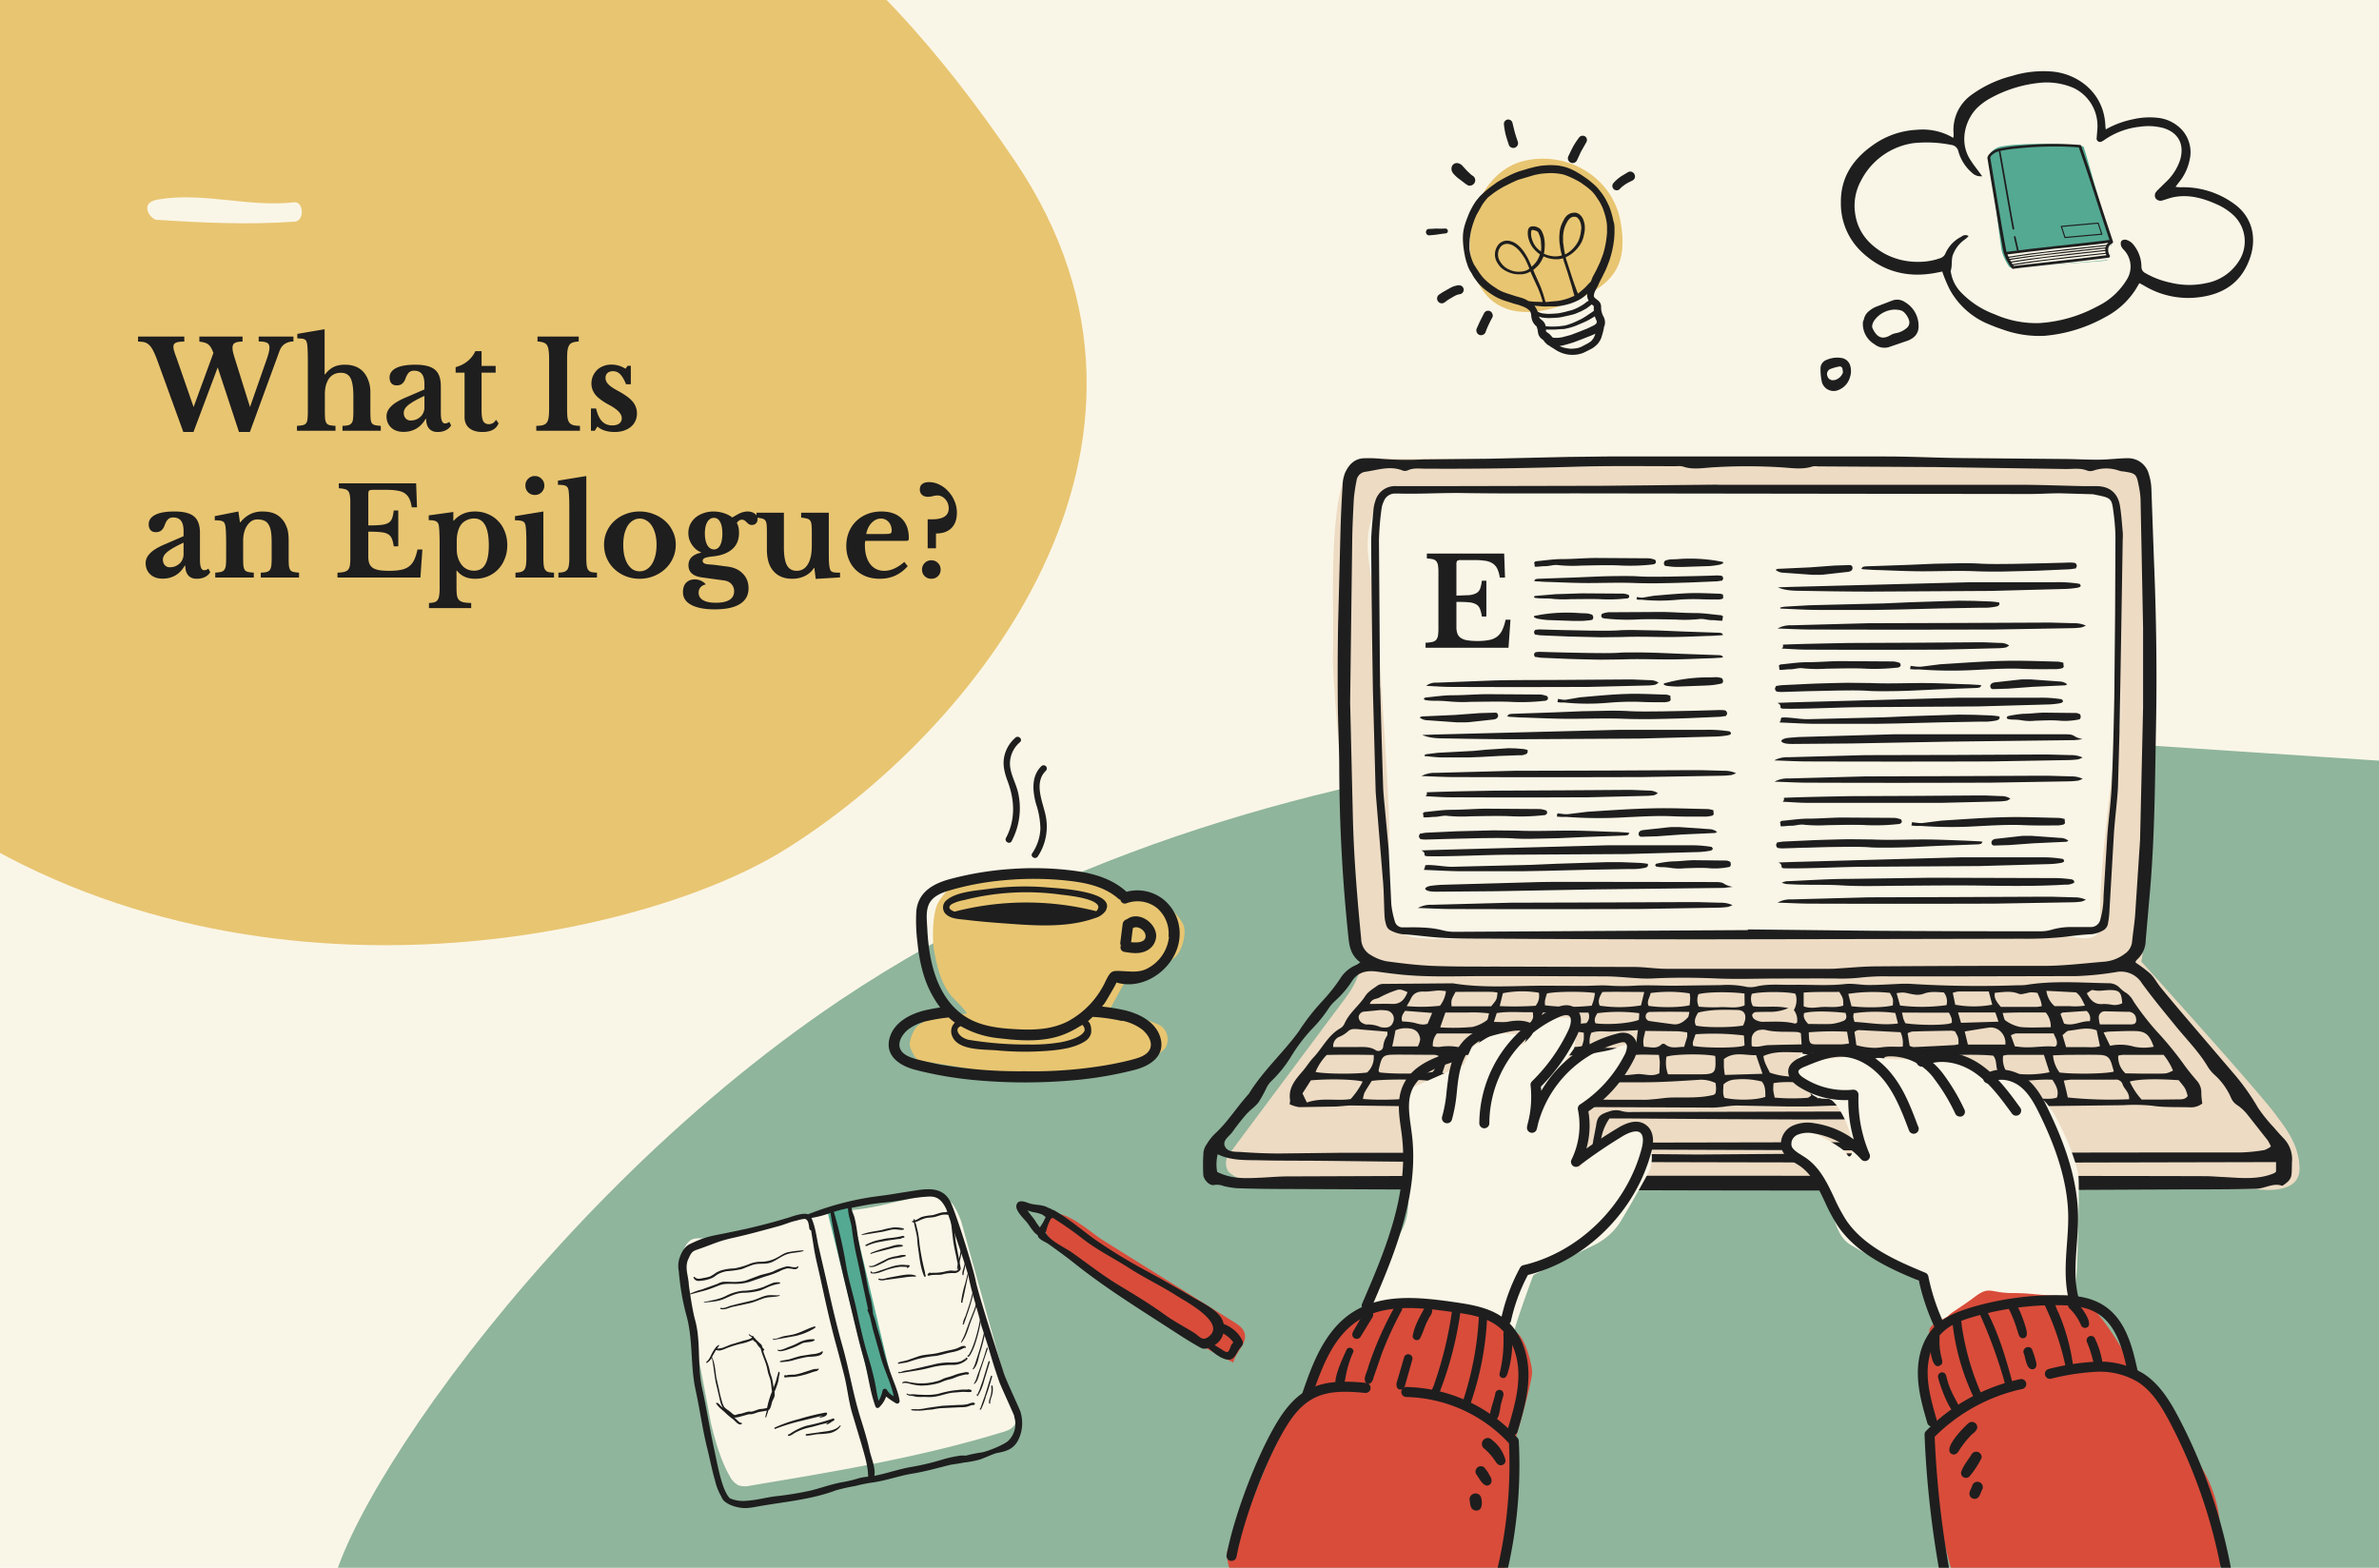
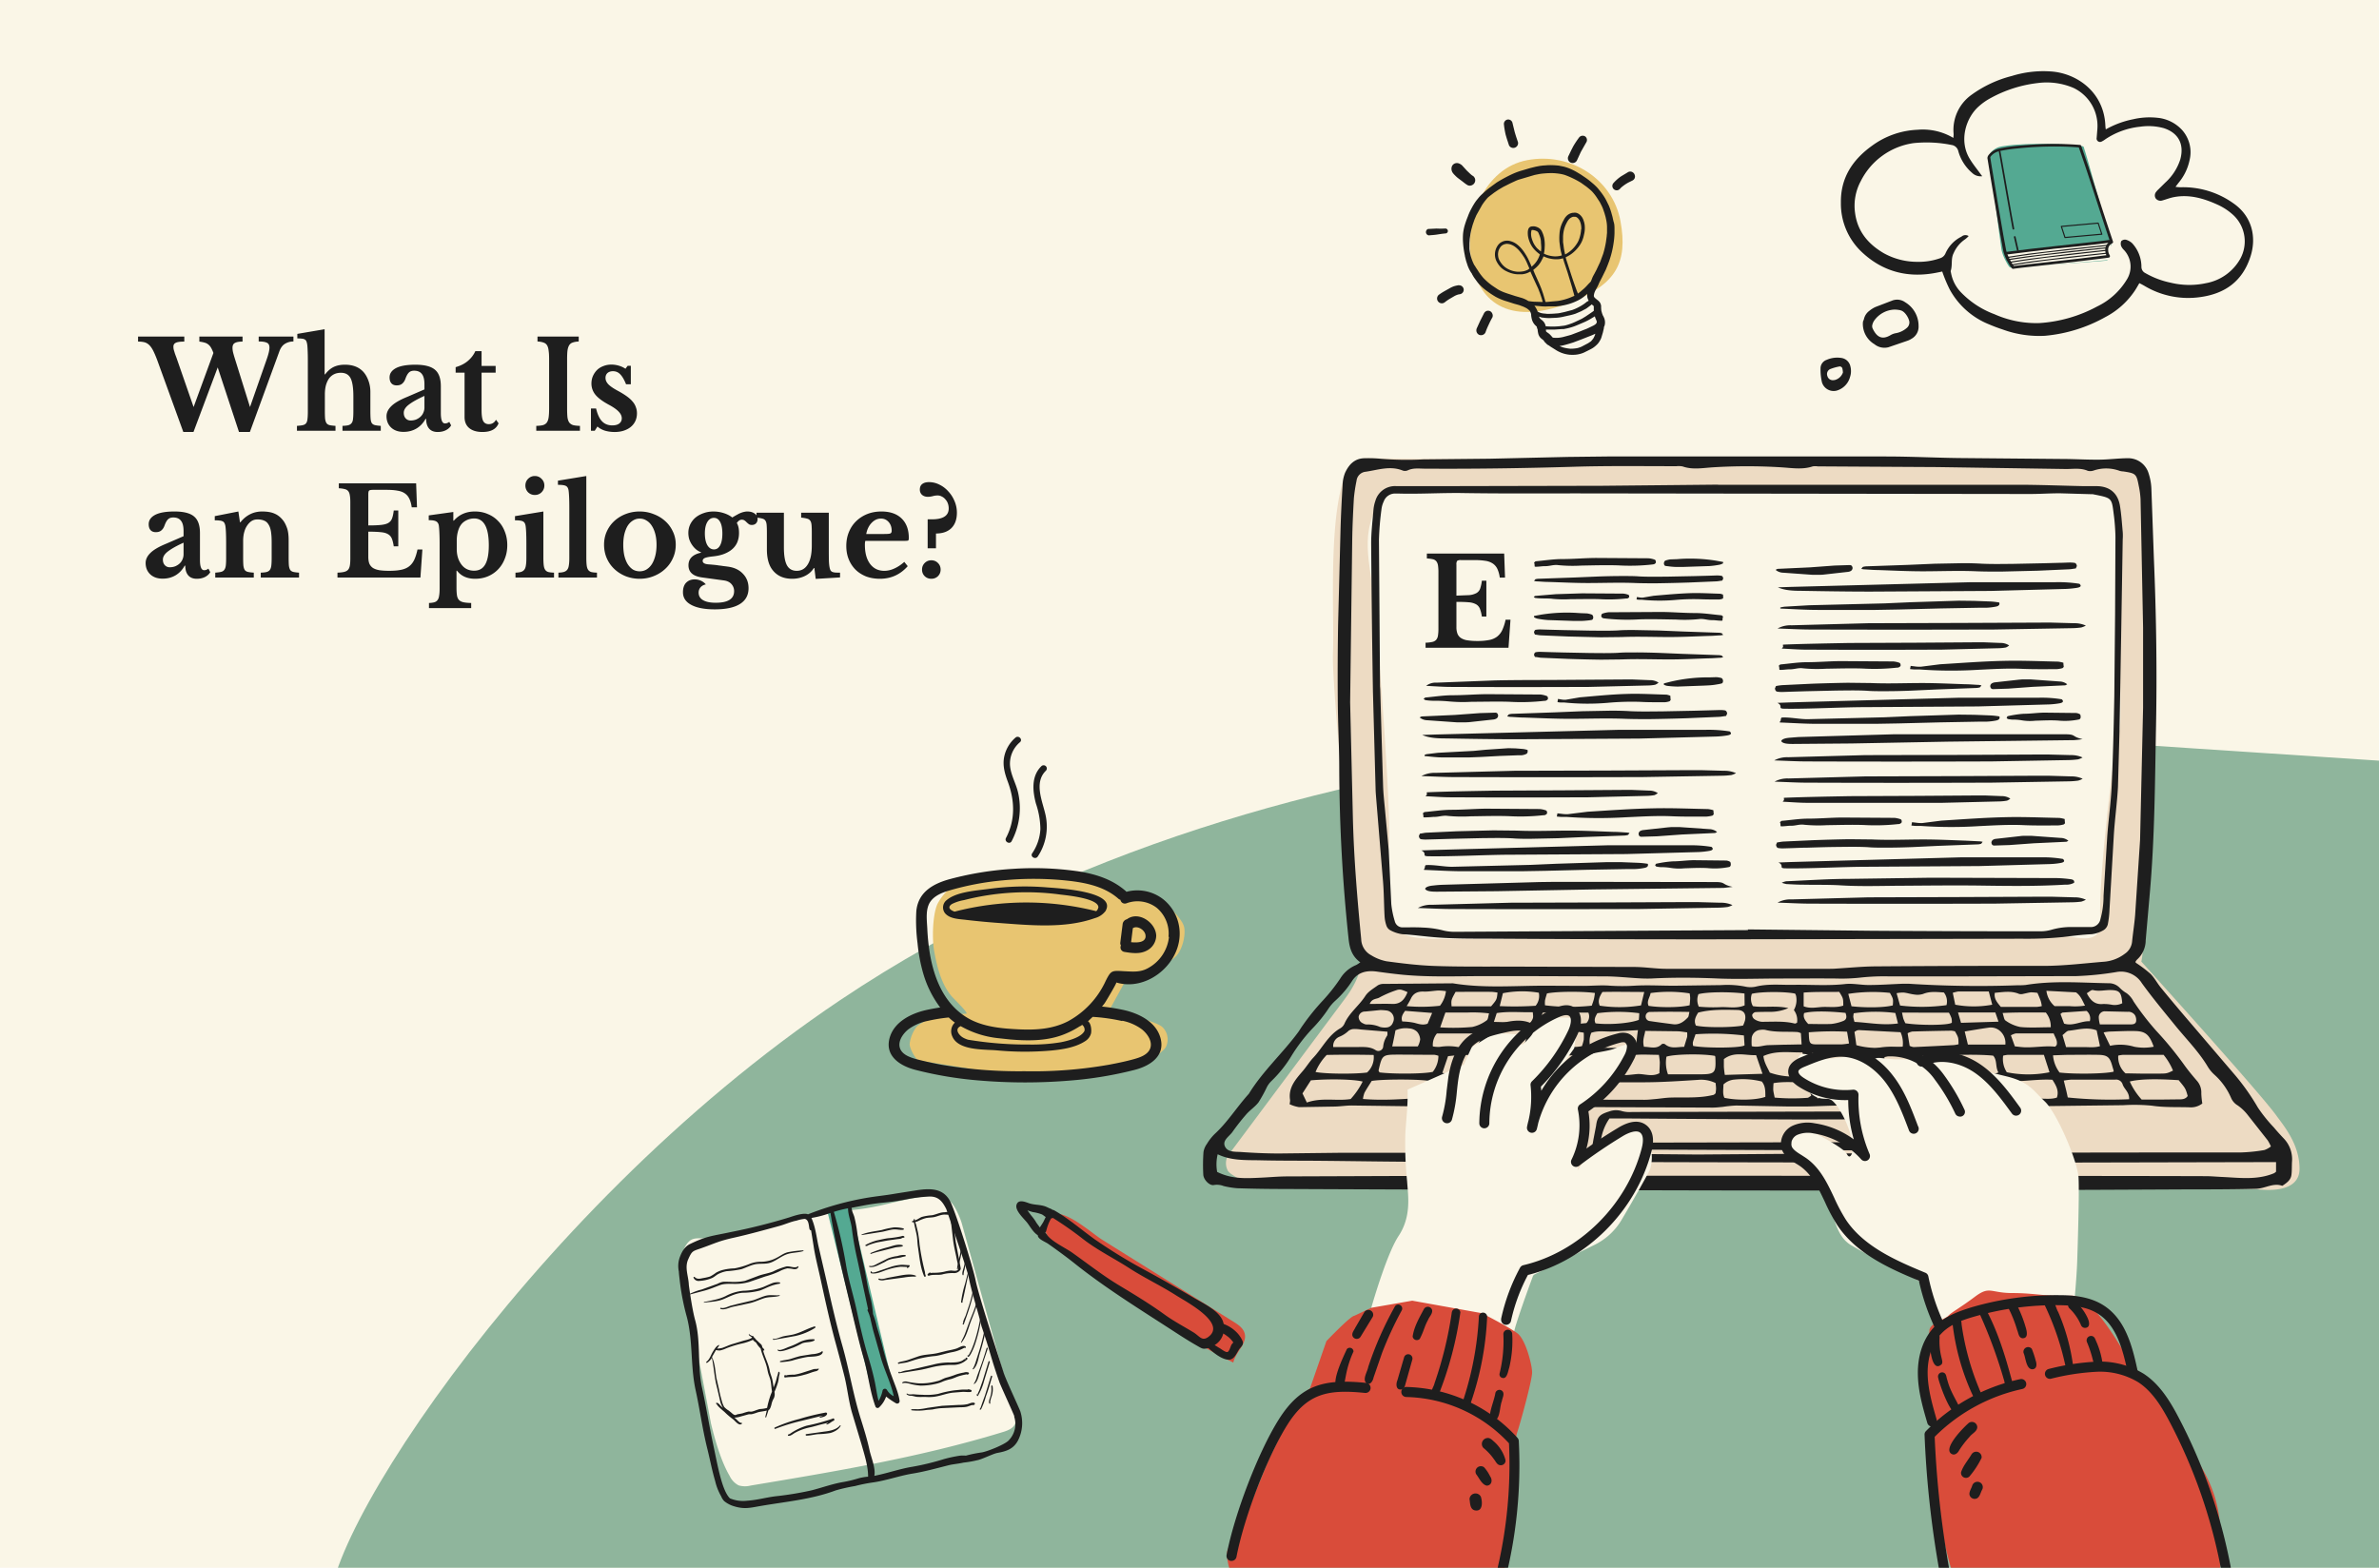
<svg xmlns="http://www.w3.org/2000/svg" viewBox="0 0 792 522">
  <style>.N{fill:#1e1e1e}.O{fill:#faf6e7}.P{fill:#e8c571}.Q{fill-rule:evenodd}</style>
  <defs>
    <clipPath id="A">
      <path d="M-6-6h376v353.66H-6z" fill="none" />
    </clipPath>
    <clipPath id="B">
      <path d="M86 217.14h706l2.78 306.69L86 522z" fill="none" />
    </clipPath>
  </defs>
  <path d="M-2.78-1.83h797.56v525.67H-2.78z" class="O" />
  <g clip-path="url(#A)" class="P Q">
-     <path d="M260.87 283.17C324 244.16 401.72 148.35 338 53.78 233.5-101.28 126.75-78.83 12.56-8S-173 161.28-26.86 267.16c102.69 74.42 238.02 46.75 287.73 16.01" />
-   </g>
+     </g>
  <path d="M97.93 67.35c-15.34 1.75-30.34-3.55-45.5-.89-6.34 1.11-2.29 6.59-.33 6.72 15.33 1 30.72 1.73 46.07.61 3.24-.24 2.98-6.79-.24-6.44" class="O" />
  <path d="m83.228 135.528 5.499-15.722q.978-2.729.978-4.073 0-1.263-.896-1.629-.855-.407-2.688-.407v-1.629h11.567v1.629q-1.548 0-2.81.774-1.222.733-1.874 2.525l-9.816 26.841h-3.625l-7.087-21.505-8.065 21.505H61.03l-8.635-23.786q-.774-2.077-1.426-3.34t-1.385-1.914q-.733-.652-1.588-.855-.855-.204-2.036-.204v-1.67h15.396v1.67q-2.077 0-2.851.407-.774.367-.774 1.263 0 .326.041.652.041.285.163.692.122.367.285.937.204.57.529 1.426l5.702 16.414 6.598-18.003q-.407-1.1-.815-1.792-.407-.692-.978-1.1-.529-.407-1.222-.57-.692-.204-1.67-.326v-1.67h14.378v1.67q-1.711 0-2.525.448-.815.407-.815 1.629 0 .611.163 1.426.204.815.529 1.874zm24.92 1.222q0 1.67.081 2.647.122.937.448 1.466.367.529 1.059.692.733.163 1.955.244v1.629h-12.83v-1.629q1.222-.081 1.955-.244t1.1-.652.448-1.385q.122-.937.122-2.485v-16.74q0-2.444-.081-3.829-.041-1.426-.204-2.159-.122-.529-.285-.815-.163-.326-.529-.489-.326-.204-.937-.244-.57-.081-1.466-.081v-1.507l9.083-1.548v15.029h.163q1.263-1.67 2.81-2.444 1.588-.774 3.788-.774 3.992 0 6.191 2.444 1.059 1.222 1.67 2.973.611 1.711.611 3.584v6.313q0 1.711.081 2.688.081.937.407 1.466.367.489 1.059.652t1.914.244v1.629h-12.748v-1.629q1.222-.041 1.914-.204.733-.204 1.1-.692.407-.489.489-1.385.122-.937.122-2.485v-5.01q0-4.317-.937-6.109t-3.218-1.792q-2.444 0-3.869 1.792-.692.937-1.1 2.322-.367 1.385-.367 3.095zm33.154-4.928q-3.421 1.548-5.173 2.892-1.711 1.303-1.711 2.729 0 1.181.652 1.874.652.692 1.629.692.978 0 1.833-.326.855-.367 1.466-.937t.937-1.344q.367-.815.367-1.711zm0-2.159v-1.711q0-2.362-.855-3.421-.815-1.1-2.566-1.1-1.181 0-1.792.652-.611.611-1.14 2.077-.367 1.018-1.059 1.588-.652.57-1.833.57-1.14 0-1.751-.692t-.611-1.955q0-1.955 2.118-3.095 2.159-1.14 6.476-1.14 4.562 0 6.517 1.67 1.955 1.629 1.955 5.499v8.92q0 3.462 1.385 3.462.774 0 1.426-.529l.611 1.181q-.57 1.018-1.792 1.629-1.181.57-2.688.57-1.874 0-2.851-1.14-.978-1.14-.978-3.218h-.204q-1.181 2.118-3.055 3.218t-4.277 1.1q-2.566 0-4.114-1.426-1.548-1.466-1.548-3.788 0-1.792 1.588-3.34 1.588-1.588 5.295-3.095zm10.386-5.58v-1.833q2.444-.692 4.073-2.077 1.67-1.426 2.485-3.258h2.077v4.928h4.684v2.24h-4.684v12.504q0 2.525.529 3.584.57 1.059 1.874 1.059 1.588 0 2.403-1.466l.855 1.181q-1.14 2.892-5.376 2.892-2.81 0-4.399-1.303-1.548-1.303-1.548-3.666v-14.785zm41.382 19.347h-14.54v-1.629q1.385-.041 2.199-.244.855-.244 1.303-.855t.611-1.711q.163-1.14.163-3.055v-16.373q0-1.711-.163-2.81-.122-1.14-.529-1.792t-1.181-.896q-.733-.285-1.996-.367v-1.629h13.726v1.629q-1.263.081-2.036.367-.733.244-1.14.896t-.57 1.792q-.122 1.1-.122 2.81v16.373q0 1.914.122 3.055.163 1.1.611 1.711.489.611 1.303.855.855.204 2.24.244zm4.928 0h-1.263v-7.413h1.711q.692 2.933 1.996 4.277 1.303 1.344 3.381 1.344 1.507 0 2.322-.611.855-.652.855-1.751 0-1.14-1.018-2.199-1.018-1.1-3.299-2.322-3.095-1.67-4.44-3.299-1.344-1.67-1.344-3.747 0-1.344.489-2.485.529-1.181 1.385-2.037.896-.855 2.118-1.303 1.222-.489 2.647-.489 1.263 0 2.485.367 1.263.367 2.199 1.018l.733-.978h1.059v6.15h-1.588q-.937-2.322-1.955-3.34-.978-1.018-2.403-1.018-1.14 0-1.833.611-.652.611-.652 1.629 0 1.14.978 2.159 1.018 1.018 3.34 2.24 1.629.896 2.81 1.751t1.914 1.751q.733.855 1.059 1.833.367.937.367 2.037 0 1.426-.529 2.566t-1.507 1.955-2.362 1.263q-1.344.448-3.014.448-1.751 0-3.258-.448-1.507-.489-2.485-1.385zM61.111 180.692q-3.421 1.548-5.173 2.892-1.711 1.303-1.711 2.729 0 1.181.652 1.874.652.692 1.629.692.978 0 1.833-.326.855-.367 1.466-.937t.937-1.344q.367-.815.367-1.711zm0-2.159v-1.711q0-2.362-.855-3.421-.815-1.1-2.566-1.1-1.181 0-1.792.652-.611.611-1.14 2.077-.367 1.018-1.059 1.588-.652.57-1.833.57-1.14 0-1.751-.692t-.611-1.955q0-1.955 2.118-3.095 2.159-1.14 6.476-1.14 4.562 0 6.517 1.67 1.955 1.629 1.955 5.499v8.92q0 3.462 1.385 3.462.774 0 1.426-.529l.611 1.181q-.57 1.018-1.792 1.629-1.181.57-2.688.57-1.874 0-2.851-1.14-.978-1.14-.978-3.218h-.204q-1.181 2.118-3.055 3.218t-4.277 1.1q-2.566 0-4.114-1.426-1.548-1.466-1.548-3.788 0-1.792 1.588-3.34 1.588-1.588 5.295-3.095zm19.835 7.128q0 1.67.081 2.647.122.937.448 1.466.367.489 1.059.652.733.163 1.955.244v1.629H71.66v-1.629q1.181-.081 1.874-.244.733-.163 1.1-.652.407-.489.529-1.385t.122-2.444v-5.091q0-2.403-.081-3.869-.081-1.507-.204-2.037-.122-.529-.326-.855-.204-.367-.611-.529-.407-.204-1.018-.244-.611-.081-1.548-.081v-1.385l7.861-1.548.529 3.584h.163q1.344-1.711 3.177-2.647 1.833-.937 4.032-.937 2.607 0 4.195.733 1.629.692 2.892 2.362.692.937 1.222 2.444.529 1.466.529 4.073v5.743q0 1.67.081 2.647.122.937.448 1.466.367.489 1.059.652t1.874.244v1.629H86.812v-1.629q1.222-.041 1.914-.204.733-.204 1.1-.692.367-.489.489-1.385.122-.937.122-2.444v-5.539q0-2.077-.244-3.503t-.815-2.281q-.529-.896-1.426-1.263-.896-.407-2.24-.407-1.303 0-2.24.733t-1.629 2.037q-.367.733-.652 1.914-.244 1.14-.244 2.403zm41.667-10.712q2.607 0 4.195-.163t2.444-.652q.896-.529 1.263-1.507t.57-2.647h1.507v11.934h-1.507q-.244-1.629-.652-2.607-.407-.978-1.303-1.466-.896-.529-2.444-.652-1.507-.163-4.073-.163v8.39q0 1.303.326 2.199.367.896 1.181 1.466.815.529 2.159.774 1.344.204 3.299.204 2.322 0 3.91-.326 1.629-.326 2.688-1.14 1.059-.815 1.711-2.159.652-1.385 1.1-3.462h1.629l-.652 9.327h-27.615v-1.629q1.344-.041 2.199-.244.855-.204 1.303-.692.448-.489.611-1.385t.163-2.322V167.21q0-1.426-.163-2.281-.122-.896-.529-1.385-.407-.529-1.181-.692-.733-.204-1.955-.285v-1.629h25.741l.285 7.983h-1.751q-.244-1.711-.774-2.81-.529-1.14-1.466-1.792-.937-.692-2.444-.937-1.466-.285-3.625-.285h-4.602q-1.059 0-1.303.285-.244.244-.244 1.222zm28.307-1.588h.163q2.688-3.055 7.006-3.055 2.362 0 4.317.855 1.996.815 3.421 2.322 1.466 1.466 2.24 3.544.815 2.036.815 4.48t-.815 4.48q-.774 2.036-2.199 3.544-1.426 1.507-3.421 2.362-1.955.815-4.277.815-3.951 0-6.028-2.688h-.163v5.661q0 1.629.163 2.607t.692 1.507 1.466.733q.978.204 2.566.244v1.711h-14.052v-1.711q1.1-.041 1.792-.244.692-.204 1.059-.733.407-.529.529-1.466.163-.896.163-2.362v-15.152q0-1.874-.081-3.544-.081-1.711-.204-2.403-.204-.937-.937-1.303-.692-.367-2.403-.367v-1.588l8.187-1.14zm6.924-.733q-1.303 0-2.485.57t-1.874 1.507-1.059 2.362q-.367 1.385-.367 3.014v2.77q0 2.892 1.426 4.928 1.548 2.24 4.358 2.24 2.485 0 3.666-2.037 1.222-2.077 1.222-6.395 0-8.961-4.888-8.961zm23.053 12.993q0 1.629.122 2.607t.489 1.507 1.059.733q.692.163 1.874.204v1.629h-12.83v-1.629q1.14-.041 1.833-.244.733-.244 1.1-.733.407-.529.529-1.426.163-.937.163-2.362v-5.01q0-2.362-.082-3.869-.082-1.548-.204-2.118-.204-1.018-.937-1.344-.692-.326-2.566-.326v-1.385l9.449-1.548zm-5.987-23.949q0-1.344.896-2.24.937-.937 2.24-.937 1.344 0 2.24.937.937.896.937 2.24 0 1.303-.937 2.24-.896.896-2.24.896-1.303 0-2.24-.896-.896-.937-.896-2.24m20.284 23.949q0 1.629.122 2.607t.489 1.507 1.059.733q.692.163 1.874.204v1.629h-12.83v-1.629q1.14-.041 1.833-.244.733-.244 1.1-.733.407-.529.529-1.426.163-.937.163-2.362v-16.821q0-2.362-.082-3.869-.082-1.548-.204-2.118-.204-1.018-.937-1.344-.692-.326-2.566-.326v-1.385l9.449-1.548zm17.758-15.314q2.444 0 4.602.855 2.199.815 3.829 2.281 1.67 1.466 2.607 3.503.978 1.996.978 4.399 0 2.485-.978 4.562-.937 2.077-2.607 3.584-1.629 1.507-3.829 2.362-2.159.855-4.602.855-2.403 0-4.562-.815-2.159-.855-3.788-2.362t-2.566-3.584q-.937-2.118-.937-4.602 0-2.403.937-4.44t2.566-3.503 3.788-2.281 4.562-.815zm0 2.362q-1.222 0-2.24.652-1.018.611-1.751 1.751-.692 1.14-1.1 2.77-.367 1.588-.367 3.544 0 2.036.367 3.666.407 1.629 1.1 2.77.733 1.14 1.711 1.792 1.018.611 2.281.611t2.281-.611q1.059-.652 1.792-1.792.733-1.181 1.14-2.81t.407-3.625q0-1.955-.407-3.544t-1.14-2.729q-.733-1.181-1.792-1.792-1.018-.652-2.281-.652zm22.809 15.233q1.1.081 1.914.163.855.081 1.588.204.774.081 1.507.204.774.081 1.629.204 3.177.448 4.969 2.403 1.833 1.914 1.833 4.765 0 3.462-2.851 5.254t-8.39 1.792q-5.091 0-7.861-1.507-2.729-1.466-2.729-4.195 0-2.118 1.1-3.218 1.1-1.059 2.77-1.059 1.059 0 2.036.407 1.018.448 1.711 1.263-1.059.204-1.751.937-.652.774-.652 1.792 0 1.629 1.426 2.485 1.466.896 4.277.896 6.109 0 6.109-3.869 0-1.385-.937-2.403-.896-.978-2.607-1.181l-7.128-.978q-4.521-.611-4.521-4.032 0-1.67 1.059-2.729 1.1-1.059 3.095-1.466v-.163q-.937-.367-1.711-1.018-.733-.652-1.303-1.507t-.896-1.833q-.285-1.018-.285-2.077 0-1.507.611-2.81.652-1.344 1.751-2.281 1.14-.937 2.647-1.466 1.548-.57 3.34-.57 1.751 0 3.421.529t2.851 1.466q.937-.57 1.629-.937.692-.407 1.263-.611.611-.244 1.1-.326.489-.122.978-.122 1.548 0 2.485.692.978.692.978 1.833 0 .855-.529 1.426-.529.529-1.385.529-.611 0-.978-.244-.367-.285-.733-.611-.326-.367-.692-.611-.367-.285-.978-.285-.855 0-1.629 1.1.407.692.57 1.507.163.774.163 1.833 0 1.548-.489 2.851t-1.548 2.322q-1.018.978-2.647 1.67t-3.951.937q-1.955.204-2.729.529-.733.326-.733.978 0 .978 1.833 1.14zm1.955-4.969q1.303 0 2.036-1.385t.733-3.869q0-2.525-.733-3.869-.733-1.385-2.077-1.385-1.385 0-2.199 1.385-.815 1.385-.815 3.788 0 2.444.815 3.91.855 1.426 2.24 1.426zm32.543-5.539q0-1.629-.082-2.566-.082-.978-.448-1.466-.367-.529-1.1-.692-.692-.204-1.914-.326v-1.629h9.205v12.341q0 2.485.041 3.91.082 1.385.244 2.077.122.529.285.855.163.285.529.489.367.163.978.244.652.041 1.67.041v1.588l-8.105.489-.448-3.625h-.163q-1.059 1.711-2.973 2.647-1.914.937-4.277.937-4.358 0-6.639-3.095-1.751-2.362-1.751-6.72v-5.499q0-1.67-.082-2.607-.082-.978-.448-1.466-.326-.489-1.018-.652-.692-.204-1.914-.326v-1.629h9.124v11.527q0 4.114 1.018 5.987 1.018 1.833 3.258 1.833 2.403 0 3.706-2.199 1.303-2.118 1.303-6.232zm31.932 11.119q-3.706 4.195-9.246 4.195-2.525 0-4.602-.774-2.036-.815-3.503-2.24-1.466-1.466-2.281-3.462t-.815-4.44q0-2.525.855-4.602.855-2.118 2.403-3.625 1.588-1.548 3.706-2.403 2.159-.855 4.725-.855 4.317 0 6.72 2.322t2.403 6.517q0 .652-.204.815-.204.122-1.14.122h-13.115q-.163.367-.163 1.344 0 3.992 1.711 6.313 1.751 2.322 4.725 2.322 1.711 0 3.381-.774 1.711-.774 3.299-2.199zM294.29 177.8q1.629 0 2.077-.163.489-.204.489-.896 0-1.792-1.018-2.933t-2.566-1.14q-1.751 0-3.136 1.466-1.344 1.426-1.751 3.666zm14.541 4.765v-9.653h1.426q5.58 0 5.58-3.625 0-.896-.285-1.67t-.815-1.344q-.489-.611-1.181-.937-.652-.367-1.426-.367-.815 0-1.67.244-.855.204-1.548.204-1.181 0-1.955-.652-.733-.692-.733-1.751 0-1.222.774-1.833.815-.652 2.281-.652 1.833 0 3.503.855 1.67.815 2.933 2.24 1.303 1.385 2.077 3.258.774 1.833.774 3.829 0 3.299-1.833 5.132-1.833 1.792-5.132 1.792v4.928zm-1.874 7.087q0-1.303.896-2.199t2.199-.896 2.199.896.896 2.199-.896 2.199q-.896.855-2.199.855t-2.199-.855q-.896-.896-.896-2.199M701.05 43.08a30.5 30.5 0 0 1 9.09-3.37 24.2 24.2 0 0 1 8.13-.49 12.76 12.76 0 0 1 8.24 4.14 11.11 11.11 0 0 1 2.42 10 17.2 17.2 0 0 1-3.62 7.46l-1.06 1.39a13 13 0 0 0 1.66.14 28.84 28.84 0 0 1 17.72 5.42c6.16 4.32 7.66 11.28 5.57 17.69-2.64 8.16-8.44 12.33-16.71 13.46a28.37 28.37 0 0 1-18.66-3.79 26 26 0 0 0-1.61-.85c-.47.78-.86 1.5-1.3 2.19a26.56 26.56 0 0 1-10.07 9.13 50.1 50.1 0 0 1-20 6.2 35.5 35.5 0 0 1-14.15-2.1q-2.29-.75-4.51-1.7a25.84 25.84 0 0 1-13.09-11.6 48 48 0 0 1-2.51-6c-.3.07-.81.2-1.36.29-9.74 2.06-18.43-.06-25.66-7a22.1 22.1 0 0 1-6.71-16.18c-.14-8.31 3.92-14.36 10.39-19a27.47 27.47 0 0 1 15.09-5.3 19.86 19.86 0 0 1 11.95 2.71 11 11 0 0 0 .1-1.26 14.37 14.37 0 0 1 6.05-13.16 39.4 39.4 0 0 1 13.35-6.21 35.5 35.5 0 0 1 13.71-1.44c8.42.88 17 7.13 17.41 18.07a9 9 0 0 0 .14 1.16M655.39 78.6a8.6 8.6 0 0 1-1.18 1.07 10.74 10.74 0 0 0-3.81 4.6c-1 1.91-.32 4-1 6a3 3 0 0 0 .11.53 12.43 12.43 0 0 0 3.36 6.57 29.9 29.9 0 0 0 11.13 7.26 34.2 34.2 0 0 0 15 2.94 46.75 46.75 0 0 0 19.2-5.54 23.3 23.3 0 0 0 9.8-8.87 8.08 8.08 0 0 0-.89-9.91 4 4 0 0 1-.93-1.28 2.3 2.3 0 0 1 0-1.67 1.78 1.78 0 0 1 1.55-.49 5 5 0 0 1 2.11 1.19 11.63 11.63 0 0 1 3.07 7.78 2.28 2.28 0 0 0 1.27 2.13 28.3 28.3 0 0 0 8.44 3.21 26.3 26.3 0 0 0 11.81.16 16.41 16.41 0 0 0 11.32-8 12 12 0 0 0-2-14.43 19.7 19.7 0 0 0-5.32-3.62c-4.66-2.14-9.45-3.58-14.64-2.61-1.35.25-2.62.76-3.93 1.13a2 2 0 0 1-2.21-.71 1.85 1.85 0 0 1 .18-2.18 6 6 0 0 1 .71-.78l2.29-2.26a17.7 17.7 0 0 0 5-7.69c1.43-5.13-.62-8.9-5.51-10.47a19.2 19.2 0 0 0-7.76-.48 25.4 25.4 0 0 0-11.76 4.26 6.4 6.4 0 0 1-1.06.65 1.15 1.15 0 0 1-1.58-.36 1.13 1.13 0 0 1-.15-.84l.24-3a14 14 0 0 0-7.94-13.61 22.75 22.75 0 0 0-12-1.62 42.7 42.7 0 0 0-15.52 4.95 20.2 20.2 0 0 0-3.94 2.73c-4.46 3.88-6.81 11.68-3 17.7 1 1.66 2.26 3.18 3.41 4.77.18.26.38.52.65.86a4.06 4.06 0 0 1-3.38-1.12 14.65 14.65 0 0 1-4.6-7.28 2.68 2.68 0 0 0-2.22-2 41.9 41.9 0 0 0-12.71-.61 23.33 23.33 0 0 0-17.51 12.62 17.28 17.28 0 0 0-1.9 10.72c.84 6.16 4.44 10.34 9.6 13.34a22.94 22.94 0 0 0 11.28 2.84 21.1 21.1 0 0 0 7.35-1.18 2.86 2.86 0 0 0 1.88-1.69 11.32 11.32 0 0 1 5.3-5.52 2 2 0 0 1 2.39-.19m-34.87 27.69a4.7 4.7 0 0 1 1.84-2.82 9.3 9.3 0 0 1 2-1.25l5.45-2.09a4.57 4.57 0 0 1 4.46.52 9.14 9.14 0 0 1 4.45 7.91 4.58 4.58 0 0 1-2.34 4.23 6.8 6.8 0 0 1-1.23.62l-6.43 2.2a5.27 5.27 0 0 1-4.69-1 7.85 7.85 0 0 1-3.86-7 3.7 3.7 0 0 1 .08-.66 3.5 3.5 0 0 0 .27-.66m12.13-3a11.4 11.4 0 0 0-1.84-.21 8.64 8.64 0 0 0-6.83 3.62 4.2 4.2 0 0 0-.65 1.44 1.87 1.87 0 0 0 .07 1.17c1.31 2.81 3.07 4.07 6.1 2.21a5.3 5.3 0 0 1 1.75-.6 7.5 7.5 0 0 0 3.45-1.65 2.39 2.39 0 0 0 .95-2.11c-.15-1.25-1.51-3.59-3-3.84zm-16.77 22.3a6.44 6.44 0 0 1-4.39 4.46 4.06 4.06 0 0 1-4.93-2.73 18.7 18.7 0 0 1-.48-4.6 3 3 0 0 1 2-2.89 8.83 8.83 0 0 1 5.2-.6 3.58 3.58 0 0 1 2.75 2.79 6.3 6.3 0 0 1-.15 3.57m-2.35-1.59a7 7 0 0 0-.22-1.45 1 1 0 0 0-.8-.55 15.7 15.7 0 0 0-3.3.93 1.82 1.82 0 0 0-.85 2.27 1.86 1.86 0 0 0 2.27 1.34h.16a3.9 3.9 0 0 0 2.74-2.5z" class="N" />
  <path d="M662.87 56q.39 3.27.79 6.52.45 3.75.93 7.5l.89 7 .68 5 .19 1.28a14.8 14.8 0 0 0 1.38 3.57 16 16 0 0 0 1 1.71 1.6 1.6 0 0 0 .34.39.8.8 0 0 0 .64.09q1.27-.12 2.55-.21l7.83-.53 9.73-.66 9.48-.72 2-.18a.47.47 0 0 0 .39-.54v-.12a3.57 3.57 0 0 1-.48-2.28 2.14 2.14 0 0 1 .43-1 2.8 2.8 0 0 1 1-.81.48.48 0 0 0 .25-.61v-.19a.55.55 0 0 0-.09-.3q-1.85-6.42-3.64-12.88l-3.34-11.89q-1-3.59-2.11-7.16a.45.45 0 0 0-.37-.28 108 108 0 0 0-14.25-.8q-3.29 0-6.57.21a48 48 0 0 0-6.32.68 6.05 6.05 0 0 0-2.7 1.26c-.52.42-1.19 1.08-1.13 1.8zm.45-4.29s-.01-.03 0-.03z" fill="#54a992" />
  <path d="m667.82 84.65 2.36 4.65c.32 0 31.31-2.7 31.31-2.7l1.53-1-.25-5-34.69 3.75c-.07.45-.26.3-.26.3" class="O" />
  <g class="N">
    <path d="m661.65 52.73.67 4.1q.52 3.24 1.07 6.48l1.26 7.46q.58 3.47 1.19 6.93l.9 4.94.26 1.27a14.3 14.3 0 0 0 1.52 3.5 17 17 0 0 0 1.05 1.66 1.8 1.8 0 0 0 .35.38.82.82 0 0 0 .65 0l2.53-.31 7.81-.87 9.69-1.08 9.44-1.14 2-.27a.47.47 0 0 0 .38-.55.5.5 0 0 0 0-.12 3.53 3.53 0 0 1-.58-2.26 2.3 2.3 0 0 1 .37-1 2.7 2.7 0 0 1 1-.84.49.49 0 0 0 .22-.63q-2.22-6.59-4.35-13.2l-3.82-11.66-2.41-7a.46.46 0 0 0-.39-.26 106 106 0 0 0-14.27-.18 144 144 0 0 0-6.55.49 49 49 0 0 0-6.29.94 6.2 6.2 0 0 0-2.64 1.39c-.5.45-1.15 1.12-1.05 1.85a.47.47 0 0 0 .55.38.48.48 0 0 0 .37-.56c0-.08 0 .08 0 0a.07.07 0 0 0 0-.07s0 .12 0 0v-.07s.09-.18 0-.09a2 2 0 0 1 .11-.18 3.1 3.1 0 0 1 .63-.68 4.9 4.9 0 0 1 2.14-1.12 47 47 0 0 1 6-.92 119 119 0 0 1 13.1-.66 95 95 0 0 1 7.72.33l-.28-.21q2.1 6 4.07 12.07l3.88 11.93q1.29 4 2.63 7.91l.22-.63a3.43 3.43 0 0 0-1.91 2.52 4.43 4.43 0 0 0 .66 2.86l.35-.67-9 1.13-9.76 1.1-8.42.93-3.08.36-1.13.15h-.22c-.06 0-.2 0 0 0a.33.33 0 0 1 .19.06l-.07-.08c-.07-.08-.13-.17-.2-.26a16 16 0 0 1-1-1.68 17 17 0 0 1-1.08-2.38 8 8 0 0 1-.32-1.2l-.8-4.31q-.57-3.28-1.13-6.57-.65-3.7-1.26-7.41l-1.13-6.8q-.41-2.37-.78-4.74c0-.23-.07-.45-.11-.68-.12-.51-1.05-.37-.95.22" />
    <path d="m668.13 84.74 7.4-.92 8.37-1L692 82l6.69-.74 4-.52h.26a.47.47 0 0 0-.18-.92l-3.63.47-6.43.72-8 .88-8.41.94-7.59.94-.82.11c-.53.02-.36.95.24.86" />
    <path d="m670.47 79 1 4.36c.09.35.65.24.55-.11l-1-4.36c-.09-.4-.64-.3-.55.11m-5.06-28.57c.2.83.32 1.68.47 2.51l.9 5.13 1.12 6.42 1.13 6.35q.44 2.47.9 5l.09.44a.3.3 0 0 0 .4.13.33.33 0 0 0 .15-.24l-.86-4.66-1.1-6.24-1.14-6.48-.94-5.37-.54-2.93v-.12c-.09-.35-.64-.24-.55.11zm2.95 35.47c4.29-.7 8.6-1.27 12.92-1.79l13.05-1.45 7.16-.77c.24 0 .16-.39-.08-.36l-12.86 1.37-13.08 1.56-7.2 1.07c-.24 0-.16.41.07.37zm-.07.8c4.3-.7 8.59-1.28 12.92-1.79l13-1.45 7.16-.77c.24 0 .17-.39-.07-.36l-12.86 1.37-13.08 1.57q-3.6.48-7.2 1.06a.19.19 0 0 0 .07.37zm.81.83c4.23-.69 8.46-1.27 12.71-1.8l12.76-1.45 7.06-.77c.24 0 .17-.39-.07-.37l-12.66 1.38-12.78 1.58a238 238 0 0 0-7.1 1.06.19.19 0 0 0 .07.37zm.69.86c4.12-.68 8.26-1.24 12.41-1.75l12.24-1.4 7-.75c.24 0 .17-.39-.07-.36l-12.36 1.33-12.26 1.5q-3.51.48-7 1.05a.19.19 0 0 0 .07.37zm30.11-10.45-1.21-3.69a.2.2 0 0 0-.22-.15l-4.15.38-6.59.59-1.52.14a.18.18 0 0 0-.14.22l1.2 3.69a.22.22 0 0 0 .23.15l4.15-.38 6.59-.59 1.52-.13a.13.13 0 0 0 .12-.08.16.16 0 0 0 .02-.15m-4.38.23-6.59.59-1.34.12-1.09-3.32 3.94-.36 6.59-.59 1.35-.12 1.09 3.32z" />
  </g>
  <path d="M539.47 73.59c2.55 13.89-1.63 20.83-15.23 26.54-21.14 8.87-31.77 1-34.33-12.88S494 56 508.5 53.31s28.4 6.4 30.97 20.28" class="P Q" />
  <path d="M544.19 58.16a1.56 1.56 0 0 1 0 1.2 1.6 1.6 0 0 1-.84.8l-1.23.61a13.8 13.8 0 0 0-2.42 1.68l-.29.3a1.45 1.45 0 1 1-2.24-1.83 13.7 13.7 0 0 1 2.53-2.22l2.13-1.28a1.6 1.6 0 0 1 .75-.29 1.58 1.58 0 0 1 1.6 1zM491 88.48a12 12 0 0 0 .7 1.13c.24.33.43.69.65 1a20 20 0 0 0 1.55 2 21.5 21.5 0 0 0 2.37 2.11c.42.33.86.61 1.3.91l1.12.74a14 14 0 0 0 1.51.75c.47.21 1 .38 1.46.55l2.78.9 2.25.65a11 11 0 0 1 1 .39 10 10 0 0 1 1.12.62 17 17 0 0 0 1.9.23l2.25.07h.61a.1.1 0 0 0 0-.08l-.28-1-.57-1.71-.64-1.65-1.48-3.2-.82-1.81-.29-.68-.29.16a6.3 6.3 0 0 1-1.23.52 9 9 0 0 1-1.25.25h-1.37a7 7 0 0 1-1.28-.14 9.4 9.4 0 0 1-2.37-.79 7.2 7.2 0 0 1-2.09-1.4 8.7 8.7 0 0 1-1.4-2 5.21 5.21 0 0 1 .13-4.8 4.4 4.4 0 0 1 .73-1 4 4 0 0 1 .45-.39 6 6 0 0 1 .55-.3 3.6 3.6 0 0 1 1.32-.37 3.7 3.7 0 0 1 1.19.08 6.2 6.2 0 0 1 2.25 1A10.4 10.4 0 0 1 506.7 83a13 13 0 0 1 1 1.39l.46.74.47.84.4.84.45 1 .42 1 .45-.41a8 8 0 0 0 .74-.78 10 10 0 0 0 .62-.84 9.6 9.6 0 0 0 .92-2v-.09l-.68-.54a10 10 0 0 1-1.77-1.85 8.7 8.7 0 0 1-1.12-2.24 7.1 7.1 0 0 1-.44-2.61 3.4 3.4 0 0 1 .19-1.18 1.3 1.3 0 0 1 .27-.45 1.1 1.1 0 0 1 .49-.34 1.8 1.8 0 0 1 .64-.11 3.2 3.2 0 0 1 .62 0 4 4 0 0 1 1.12.35 2.7 2.7 0 0 1 1 .76 3.4 3.4 0 0 1 .46.78l.26.6a13 13 0 0 1 .37 1.23 11 11 0 0 1 .21 1.64 10.4 10.4 0 0 1 0 1.48 10.6 10.6 0 0 1-.27 2.24 7.5 7.5 0 0 0 1.21.49 9.4 9.4 0 0 0 2.34.42 7.3 7.3 0 0 0 1.81-.16 2.3 2.3 0 0 0 .62-.18 3 3 0 0 0-.09-.38l-.22-.87c-.07-.29-.14-.75-.21-1.12l-.11-.79-.16-1.22a17 17 0 0 1 0-2.66 10.5 10.5 0 0 1 .42-2.48 11.7 11.7 0 0 1 1-2.25 5 5 0 0 1 .73-1.12 3.68 3.68 0 0 1 2.23-1.27h.22a2.7 2.7 0 0 1 1 0 3.2 3.2 0 0 1 .71.3 3 3 0 0 1 .5.36 4.2 4.2 0 0 1 .79.94 5.6 5.6 0 0 1 .52 1.24 6.4 6.4 0 0 1 .27 1.23 9 9 0 0 1-.1 2.65l-.29 1.28c-.11.43-.25.8-.4 1.2a9 9 0 0 1-1.27 2.17 12 12 0 0 1-1.76 1.85 10.3 10.3 0 0 1-2.16 1.41l-.32.16v.16l.22.76.52 1.59 1.12 3.47.55 1.65.57 1.63.62 1.72.35.87a1 1 0 0 0 .09.24 10 10 0 0 0 .84-.63l1.3-1.12.61-.6.72-.79.75-.77.1-.12.45-1.12c.15-.41.47-1 .72-1.43l.67-1.27 1.26-2.68 1-2.7a31 31 0 0 0 .92-3.92l.27-2c0-.34.07-.7.09-1.06v-2a12 12 0 0 0-.1-1.32c-.09-.68-.24-1.34-.39-2l-.36-1.26-.49-1.42a11 11 0 0 0-.5-1.13l-.57-1.12-1.23-1.87a17 17 0 0 0-1.32-1.63c-.26-.27-.55-.52-.84-.77l-1-.82-1.85-1.32a29.7 29.7 0 0 0-5.35-2.6 13 13 0 0 0-1.85-.42 22 22 0 0 0-2-.2 26 26 0 0 0-3.17.11 15 15 0 0 0-1.62.2l-1.48.3-5.38 1.59a15 15 0 0 0-1.36.58l-1.24.57-2.46 1.24-1.53.9-1.48 1-1.47 1.12-.5.4c-.16.14-.51.54-.75.83a20 20 0 0 0-1.29 1.75l-1.75 3.11a7 7 0 0 0-.36.75l-.43 1-.51 1.47c-.17.47-.29 1-.42 1.44s-.17.66-.24 1l-.18.87-.23 1.63-.1 1.47v1.8a13 13 0 0 0 .24 1.64 15 15 0 0 0 1.25 3.61l.19.35zm46.4-13.9a13 13 0 0 1 .09 1.38v1.66a25.5 25.5 0 0 1-.3 3.27 31.6 31.6 0 0 1-1.5 6.11l-.52 1.37-.57 1.41-1.28 2.6-.76 1.45c-.23.45-.37.87-.58 1.3l-.67 1.25a7 7 0 0 0-.51 1.12 5 5 0 0 0-.19.94v.16a2 2 0 0 0 .11.28 2.3 2.3 0 0 0 .24.31l.65.55.27.2c.07.07.16.12.23.19l.33.34.11.12a3 3 0 0 1 .48 1.24v.57a11 11 0 0 0 .09 1.12l.21.73a5.5 5.5 0 0 0 .29.77c0 .08.09.16.13.24a6 6 0 0 1 .36.8 4 4 0 0 1 .13 2.13 4 4 0 0 1-.2.59l-.08.13v.34l-.34 1.47-.51 1.7a6 6 0 0 1-.32.74l-.48.79a5.5 5.5 0 0 1-.89 1 8 8 0 0 1-1.28 1c-.47.28-1 .53-1.44.76l-1.3.64a8 8 0 0 1-1.42.5 9 9 0 0 1-1.64.27 16 16 0 0 1-1.69 0 9.6 9.6 0 0 1-1.41-.22 10 10 0 0 1-1.55-.48 13 13 0 0 1-1.38-.67l-1.44-.91a13 13 0 0 1-1.31-.88h-.06a2.6 2.6 0 0 1-.63-.46 4 4 0 0 1-.32-.34l-.29-.27a.8.8 0 0 1-.26-.43c-.21-.2-.44-.39-.67-.57a3.08 3.08 0 0 1-1.2-1.7 10 10 0 0 1-.22-1.22v-.3h-.08a1.6 1.6 0 0 0-.08-.37.7.7 0 0 0-.15-.29 1 1 0 0 1 .07-.15l-.07-.09-.49-.48a4.2 4.2 0 0 1-.64-.82 4.3 4.3 0 0 1-.45-1 9 9 0 0 1-.28-1.54 1.4 1.4 0 0 0-.08-.57l-.22-.6c-.07-.2-.23-.31-.35-.45a7 7 0 0 0-.79-.62 10.5 10.5 0 0 0-1.3-.64l-1.27-.47-1.67-.46-2.31-.74a18.7 18.7 0 0 1-3.8-1.54 30 30 0 0 1-2.7-1.77A16.3 16.3 0 0 1 493 95.2a13 13 0 0 1-1.19-1.31l-.94-1.29a7 7 0 0 1-.43-.67l-.38-.65a.14.14 0 0 1 0-.09 10.6 10.6 0 0 1-1.24-2.19 8 8 0 0 1-.32-.87l-.42-1.27-.4-1.63v-.13a29 29 0 0 1-.61-4.25 21 21 0 0 1 0-3 15.3 15.3 0 0 1 .58-2.92 29 29 0 0 1 1-2.81 18 18 0 0 1 1.23-2.72 21 21 0 0 1 1.58-2.58l.95-1.17a13 13 0 0 1 1.13-1.12 26 26 0 0 1 2.45-2.1l2.24-1.64a48 48 0 0 1 5.61-3 23 23 0 0 1 2.77-1l2.85-.84 1.79-.44 1.41-.27 1.12-.14c.63 0 1.25-.1 1.88-.11a25 25 0 0 1 3.37.17l1.54.31a17 17 0 0 1 1.73.55 20.5 20.5 0 0 1 2.7 1.33l1.27.76 1.48 1a24 24 0 0 1 2.3 1.79 14 14 0 0 1 1.12 1 11 11 0 0 1 1.12 1.23 25 25 0 0 1 1.79 2.42 16 16 0 0 1 .81 1.46l.7 1.42a21 21 0 0 1 1 2.95 15 15 0 0 1 .39 1.56l.21.9c.12.25.15.56.19.74zm-5.82 32.82a2 2 0 0 0 0-.36 7 7 0 0 0-.36-.91 8 8 0 0 1-.28-.8l-1.55.93a20 20 0 0 1-2.24 1.12l-2.36 1a16.5 16.5 0 0 1-2.12.72 13 13 0 0 1-1.35.32l-.73.15H520l-2.49.17h-2.84a2.1 2.1 0 0 0 .07.66c.36.31.78.54 1.12.85a12 12 0 0 1 .92 1l.18.16a4 4 0 0 0 .48.06 12 12 0 0 0 1.34 0 11 11 0 0 0 1.47-.23l1.44-.38 1.34-.37 2.63-1 1.36-.55 1.31-.51 1.28-.61 1-.49a7 7 0 0 0 .61-.42 1 1 0 0 0 .18-.21.7.7 0 0 0 .09-.19zm-1-4.48a8 8 0 0 0 0-1l-.47-.4-.18-.18a.7.7 0 0 1-.16.13l-.48.38-1 .75c-.3.23-.61.35-.91.52l-1 .53-1.9.81a19 19 0 0 1-2.1.57l-2.25.5a15 15 0 0 1-2.09.28l-2.25.1a15 15 0 0 1-2.24-.17.9.9 0 0 1-.52-.11l-.61-.19h-.06a2 2 0 0 0 .11.26l.28.43.34.27a4.6 4.6 0 0 1 .77.69 3.4 3.4 0 0 1 .72 1.5v.06l1.76.08h1.2l1.38-.08 1.46-.18a4.7 4.7 0 0 0 1.06-.21 13 13 0 0 0 1.33-.42l.67-.24.8-.34 2.37-1.12 1.19-.72 1.19-.8 1.18-.81.44-.33a3 3 0 0 1 0-.58zm.47 8.42.07-.22-1.12.5-1.2.47-2.37.93-2.65 1-1.39.43-1.42.4a14 14 0 0 1-1.68.35h-.14c.39.18.79.33 1.19.47a14 14 0 0 0 2.47.44 11.7 11.7 0 0 0 2.44-.23q.46-.14.9-.3a6 6 0 0 0 .82-.39l1.48-.78a4.4 4.4 0 0 0 .65-.4l.56-.37a10 10 0 0 0 .81-1l.33-.65a4.6 4.6 0 0 0 .25-.71zm-2.14-11.21a2 2 0 0 1-.17-.31 3.3 3.3 0 0 1-.31-1 2.7 2.7 0 0 1 0-.89v-.11l-1.18 1a9 9 0 0 1-1 .69 10 10 0 0 1-1.13.62 18.4 18.4 0 0 1-4.86 1.58 17 17 0 0 1-2.26.29h-2.37a16 16 0 0 1-2.39 0l-1.12-.11-1.12-.09h-.18a5.5 5.5 0 0 1 .76 1.19 5 5 0 0 1 .26.57v.09a1.3 1.3 0 0 0 .23.18 7 7 0 0 0 .74.34l.48.12.69.11c.38 0 .77.08 1.12.1a30 30 0 0 0 3-.13 7 7 0 0 0 1.37-.18l1.39-.3 2.58-.68a15.6 15.6 0 0 0 2.24-1 16 16 0 0 0 1.74-1.06l.93-.72zm-2.47-23.85a7 7 0 0 0-.17-1.71 6.2 6.2 0 0 0-.42-1.19 4.5 4.5 0 0 0-.49-.66 2 2 0 0 0-.43-.36 3 3 0 0 0-.36-.17h-.33a2.7 2.7 0 0 0-.57 0 2.5 2.5 0 0 0-.59.24 3.7 3.7 0 0 0-.61.43 7 7 0 0 0-.55.69 16 16 0 0 0-.65 1.24c-.2.42-.33.81-.47 1.22a11.7 11.7 0 0 0-.44 2.75v1.33a4.7 4.7 0 0 0 .07 1c.07.33.09.71.15 1.12.06.56.18 1.12.28 1.67l.19.84.27-.13a10.35 10.35 0 0 0 3.68-3.53 6 6 0 0 0 .47-.85 8 8 0 0 0 .38-1 12 12 0 0 0 .53-2.89zm-2.31 22.19-.07-.22-.16-.63-.25-.83-.21-.85-.54-1.81-1.05-3.45-1.12-3.36-.3-1-.1-.32a8 8 0 0 1-1.2.27 9.2 9.2 0 0 1-2.56-.07 11 11 0 0 1-1.28-.29 12 12 0 0 1-1.12-.42l-.31-.14-.26.62-.59 1.13a9.4 9.4 0 0 1-.78 1.12 10 10 0 0 1-.87.89l-.92.78.51 1.24 1.42 3.15.4.95.36.88.59 1.68.48 1.62.32 1.12h.33c.59 0 1.18-.11 1.78-.15l1.82-.16a14 14 0 0 0 1.68-.31 19 19 0 0 0 2.45-.76l1.55-.65zM513 81v-.49a6.3 6.3 0 0 0-.18-1.21 9 9 0 0 0-.38-1.12l-.28-.68-.21-.3-.22-.17a5 5 0 0 0-.71-.3 4.6 4.6 0 0 0-.72-.15h-.3l-.09.06a.8.8 0 0 0-.08.16 7 7 0 0 0-.12.88 6 6 0 0 0 .14 1.4 9.6 9.6 0 0 0 .8 2.09 8 8 0 0 0 1.06 1.47 15 15 0 0 0 1.29 1.1 8 8 0 0 0 .11-1.12c0-.47-.05-1-.08-1.59zm-3.84 8.42-.66-1.54-.36-.81-.42-.84c-.2-.35-.41-.71-.64-1a5 5 0 0 0-.43-.64 14 14 0 0 0-1.12-1.39 8.6 8.6 0 0 0-1.46-1.24 5.8 5.8 0 0 0-1.26-.59 5 5 0 0 0-1.07-.18 2.5 2.5 0 0 0-.67.08 3 3 0 0 0-.74.28 2.5 2.5 0 0 0-1 1 4 4 0 0 0-.45.93 5.3 5.3 0 0 0-.17 1.12 6 6 0 0 0 .11 1.12 4.6 4.6 0 0 0 .41 1.06 8 8 0 0 0 1.12 1.53 6.6 6.6 0 0 0 1.22 1 8.8 8.8 0 0 0 1.85.84 8 8 0 0 0 1.83.33 9 9 0 0 0 2.08-.18 7.3 7.3 0 0 0 1.28-.47zm18.62-43.95a1.48 1.48 0 0 1 .41 1.75l-1.64 2.89c-.23.39-.42.81-.61 1.22l-.92 2a1.591 1.591 0 1 1-2.89-1.33l1-2.08.62-1.2a29 29 0 0 1 2-3 1.47 1.47 0 0 1 1-.52 1.44 1.44 0 0 1 1.03.27M502 39.79a1.47 1.47 0 0 1 1.49 1l.79 3.23.4 1.31.69 2.06a1.6 1.6 0 0 1-3 1l-.71-2.16-.39-1.31a27 27 0 0 1-.6-3.57 1.48 1.48 0 0 1 1.33-1.56m-5.17 64.7a1.48 1.48 0 0 1 0 1.2c-.48.83-.9 1.69-1.29 2.55a23 23 0 0 0-1 2.42 1.6 1.6 0 0 1-.87.83 1.66 1.66 0 0 1-1.24 0 1.68 1.68 0 0 1-.82-.88 1.74 1.74 0 0 1 0-1.23l1.13-2.49 1.25-2.46a1.68 1.68 0 0 1 .87-.87 1.2 1.2 0 0 1 .39-.09 1.63 1.63 0 0 1 .81.13 1.56 1.56 0 0 1 .77.89M491 59.36a1.79 1.79 0 0 1-1 2.31 1.66 1.66 0 0 1-1.38 0 10 10 0 0 1-1.12-.76l-.61-.48-1.33-1a8.3 8.3 0 0 1-1.13-1 6.3 6.3 0 0 1-.77-.86 2.34 2.34 0 0 1-.28-2.24 1.81 1.81 0 0 1 2.37-.88 3 3 0 0 1 .79.44 2 2 0 0 1 .25.23l.75.82.79.87.85.81a10 10 0 0 0 .93.81 1.8 1.8 0 0 1 .69.57zM485.74 95a1.5 1.5 0 0 1 1.54 1.32 1.48 1.48 0 0 1-.34 1.12 1.52 1.52 0 0 1-1 .53l-.48.09a6.7 6.7 0 0 0-1.24.51l-1.71 1a17 17 0 0 0-1.58 1.12 1.57 1.57 0 0 1-2.2-.35 1.6 1.6 0 0 1 .35-2.24 20 20 0 0 1 2-1.26l1.55-.87a8.3 8.3 0 0 1 1.52-.69 11 11 0 0 1 1.49-.32zm-4.62-18.91a.84.84 0 0 1 .89.73.81.81 0 0 1-.71.9c-1 .08-1.93.23-2.9.38s-1.86.19-2.78.27a1.12 1.12 0 0 1-.22-2.13l2.85-.14a25 25 0 0 0 2.87-.01" class="N" />
  <g clip-path="url(#B)">
    <path d="M116.79 540.29c-1.82.14-4 0-5.37-1.29C97.78 526 173 404.6 279.71 333c152.23-102.07 350-90.22 394.09-87.55l122.69 8.12L793 533.79z" fill="#8fb59c" />
  </g>
  <path d="M632.47 161.7c.31.08.55.37.47 1.06a1.29 1.29 0 0 1-1.2.58 66 66 0 0 1-11.32.31c-4.12-.14-8.23 0-12.34 0a47 47 0 0 1-7.59-.14 51 51 0 0 0-5.09-.2 17 17 0 0 1-2.37-.21c-.16 0-.32-.19-.66-.41.32-.25.46-.45.61-.46 2.93-.27 5.86-.76 8.81-.76 3.74 0 7.46-.33 11.21-.36l17.55.12a8 8 0 0 1 1.92.47m7.07 2.3h-1.71c-.58 0-1-.07-1.71-.12l.24-1.12 1.53.17a12.6 12.6 0 0 0 2.21.11l7-.81c7.83-.44 15.7-1 23.55-1.14 6.47-.14 13 .14 19.44.25a11.4 11.4 0 0 1 1.92.38 12 12 0 0 0 .13 1.39c-.25.2-.36.39-.52.42a12 12 0 0 1-2.13.32c-4.14 0-8.28 0-12.41-.11-5.45-.22-10.9.11-16.34.33a175 175 0 0 1-21.2-.07" class="N" />
  <path d="M260.94 406.78a111 111 0 0 0-11 2.45c-5.36 1.57-8 2.39-13.55 3-4.09.43-6-.92-8.15 2.58-1.23 2-1 4.59-.69 6.95 2.55 18.1 4.91 29.6 9.15 52.22 1.51 6.31 3.59 13 6.19 17.41a6.82 6.82 0 0 0 3 3.18 7.4 7.4 0 0 0 4 .07c28.27-4.71 56.63-9.44 84-17.83 1.73-.52 3.71-1.33 4.15-3.08a5.1 5.1 0 0 0-.11-2.27l-17.75-64.15c-.44-1.53-2.08-5.59-3.63-7.08-2.73-2.64-7.1-2.19-10.85-1.57-8.21 1.37-12.95 3.29-21.24 4.15-3.28.34-6.52.82-9.79 1.43-4.19.76-9.75.87-13.73 2.54" class="O" />
  <path d="m275.24 402.53.47 1.92 15.85 64.01 3.38-4.24 3.35 1.36-15.25-64.26-6.29.92" fill="#54a992" />
  <g class="N">
    <path d="M334.11 457c-1.73-5.55-8.31-25.56-9.34-30.8-.78-4-6.21-21.43-8.28-25.89-2.3-4.74-6.64-4.69-11.27-4l-7.11 1.12c-3.66.64-5.06.7-8.74 1.27a97.3 97.3 0 0 0-20.37 5.62l-.28-.09c-1.58-.37-4.47.62-6 1.13a196 196 0 0 1-19.47 4.88c-6.11 1.33-7.9 1.23-13.59 4-1.79.89-2.67 2.57-3.36 4.4a8.6 8.6 0 0 0-.31 4.69c.06 1.18.24 2.38.3 3a78.4 78.4 0 0 0 2.39 12.26c2.06 8 1.14 16.23 2.9 24.27 1.5 6.87 2.2 12.66 3.89 19.49.89 3.56 1.57 7.22 2.61 10.75a18.5 18.5 0 0 0 2 5.1 5.1 5.1 0 0 0 1 1.6 9.3 9.3 0 0 0 3.28 1.73c3.44 1.05 5.35.52 8.78-.08 8.42-1.46 17-2.17 25.05-5.19a56 56 0 0 1 6.45-1.46 53 53 0 0 1 5.68-1.16c4.6-.61 9-2.26 13.54-3 4.1-.67 8-1.78 12-2.78 1.4-.35 3.2-.47 4.86-.86a35 35 0 0 0 4.57-.79c1.54-.25 5.27-2.17 6.75-2.44 3-.55 5.3-1.27 6.84-4.09a12.72 12.72 0 0 0 .84-9.61c-.11-.61-4.79-10.47-5.61-13.07m-51.79-54.66c0 2.19 1 4.49 1.26 6.61a98 98 0 0 0 1.83 10.38l3.58 16.59a.34.34 0 0 0-.16.46 13 13 0 0 1 .81 2.19 4 4 0 0 1 .18.68.4.4 0 0 0 0 .09c.35 1.38.63 2.81 1 4.12l2.19 7.72c1.16 4.58 3.55 9.06 4.53 13.7a5.34 5.34 0 0 1-2.26-2.08.8.8 0 0 0-1.08-.3.78.78 0 0 0-.4.62 11.3 11.3 0 0 1-1.31 3.33c-.53-2-.82-4.2-1.22-6.2-.63-3-1.46-6-2.37-8.92-1.51-5.06-2.65-10.15-3.76-15.29s-2.72-10-3.54-15.19a149 149 0 0 0-4-17.35 40 40 0 0 1 4.72-1.18zm6.68 89.19v.15a17 17 0 0 0-3.23.56 42 42 0 0 1-4.94 1.2c-3.64.6-7 1.85-10.61 2.78a107 107 0 0 1-12.18 2c-3.61.49-5.76 1.21-9.38 1.47a11.26 11.26 0 0 1-5.66-.8c-2.7-2.64-4.13-11.2-5.51-17.64s-2.38-12.89-3.78-19.23c-1.63-7.36-.3-15.3-2.31-22.55-1-3.58-2.06-11.43-2.08-11.69-.11-2.94-1.46-5.67-.2-8.48s1.45-2.68 4.08-3.6c4.83-1.7 6-2.46 11-3.57s10.19-2.55 15.24-3.93c1.95-.53 3.8-1.41 5.78-1.79a12 12 0 0 1 2.7-.57c1.41.3 1.3 2.33 1.57 3.35a.57.57 0 0 0 .53.47l.83 5.16c.54 3.67 1.49 7.22 2.28 10.85 1.61 7.4 3.2 14.75 5.22 22.06q1.45 5.29 2.79 10.6c1 4.12 1.39 8.38 2.63 12.46l3 10c.95 3.36 2.23 7.3 2.23 10.74m48.6-19.93a7.78 7.78 0 0 1-2 8.2c-1.55 1.34-6.58 3.36-8.63 3.78a44 44 0 0 0-5.41 1.09 12 12 0 0 0-1.88 0 45 45 0 0 0-5.42 1.15 85 85 0 0 1-10.53 2.56c-4.25.69-8.34 2.18-12.57 3h-.08c.52-2.4-1.09-6.21-1.57-8.39-.76-3.55-1.85-7.08-2.94-10.54-2.51-7.95-3.82-16.23-6.1-24.26-2.11-7.43-3.78-14.91-5.48-22.44l-2.61-11.3c-.59-2.92-1-6.2-2.25-8.92a34 34 0 0 0 6.34-1.67c1.81 11.12 4.54 22.06 7.16 33 1.23 5.13 2.38 10.23 3.87 15.3 1.54 5.3 2.06 11.14 4 16.26a.75.75 0 0 0 1 .31.5.5 0 0 0 .15-.11A9 9 0 0 0 295 465a26 26 0 0 0 3.26 2.22.81.81 0 0 0 1.22-.86c-.4-2.71-1.64-5.45-2.55-8a85 85 0 0 1-2.87-9c-.61-2.58-1.4-5.11-2.16-7.65a27 27 0 0 0-1.25-4.15 33.7 33.7 0 0 0-1.29-7c-.72-3.16-1.16-6.4-1.88-9.6-.78-3.4-1.53-6.8-2.05-10.22a45 45 0 0 0-1-5.53c-.22-.76-.6-1.43-.78-2.22l-.14-.73v-.11l3.62-.69c6.23-1.23 8-.85 14.26-2.05a53 53 0 0 1 7.86-1c3.07-.13 4.45 1.5 5.79 4.2 1.54 4.44 7.07 20.61 7.44 22.58 1 5.27 3.05 11.16 4.27 16.38 3.21 9.44 2.86 9.7 5.95 18.6.44 1.27 4.93 11 5 11.44zm-70.17-55.28a38 38 0 0 0-5 .6c-1.46.29-2.56 1.22-3.87 1.87a11.1 11.1 0 0 1-5.39 1.33 10 10 0 0 0-3.7.75 24.7 24.7 0 0 1-5 1.46 17 17 0 0 0-4.11.59 9.6 9.6 0 0 0-1.93.81 13.5 13.5 0 0 1-2.06 1.3 15 15 0 0 1-2.31.52c-1 .22-2 .48-2.79-.34-.15-.17-.5 0-.37.22a1.77 1.77 0 0 0 1.9 1.07 12.4 12.4 0 0 0 4.32-1c.73-.35 1.3-.93 2-1.3a10.2 10.2 0 0 1 2.79-.94 34 34 0 0 0 4.91-.67c1.62-.52 3.49-1.58 5.3-1.74s3.26.1 4.94-.65 3.11-1.92 4.76-2.53c1.8-.67 3.82-.53 5.63-1.11a.15.15 0 0 0-.02-.24" />
    <path d="M265.67 421.63c-1.08.82-2.64-.16-3.89.05a23 23 0 0 0-4.49 1.72c-1.45.57-3.18.82-4.72 1.37l-4.54 1.7a18.5 18.5 0 0 1-4.9.33c-.81 0-1.64-.08-2.44 0a6.2 6.2 0 0 0-1.81.65l-5.27 1.91a19 19 0 0 0-4.26 1.6c-.08 0 0 .14.05.13l5.35-1.42c1.79-.49 3.37-1.21 5.07-1.82 1.54-.55 3.66-.33 5.31-.37a15.6 15.6 0 0 0 4.34-.65l5.27-1.81a29 29 0 0 0 4.72-1.7 10.4 10.4 0 0 1 2.63-1 11 11 0 0 1 2.15.27c.72.06 1.43-.09 1.59-.89a.1.1 0 0 0-.1-.11zm-6.55 35.21a9.4 9.4 0 0 1-.44 1.57 18 18 0 0 1-.58 2.09l-.57 1.49a25 25 0 0 0-.41-2.6c-.22-1-.69-2-.87-3-.41-2.35-1.63-4.49-2.23-6.79l.17.08a.18.18 0 0 0 .25-.09.2.2 0 0 0 0-.15 1.9 1.9 0 0 0-.63-.77c-.2-1-.3-.91-1.17-1.73l-.94-.9a4.8 4.8 0 0 0-.72-.78 1.6 1.6 0 0 0-.21-.35.29.29 0 0 0-.35-.06c-.15-.09-1.16-.53-1-.65s0-.11 0-.08c-.53.4.6.91.94 1.15-.2.6-2.39 1-2.87 1.15l-3.3 1c-1.3.34-2.47.94-3.73 1.38a7.7 7.7 0 0 1-1.71.23l.65-1a.14.14 0 0 0 0-.18.15.15 0 0 0-.13 0c-.89.38-1.51 1.53-2 2.32-.68 1.13-1 2.44-2.09 3.26-.21.16 0 .45.25.32a5.3 5.3 0 0 0 1.56-1.63c.55 2.47.73 5 1.18 7.51.2 1.21.56 2.4.82 3.61l.76 3.29a7.4 7.4 0 0 0 .95 2.26l-.56-.5c-.47-.39-.87-1.15-1.51-1.21a.22.22 0 0 0-.24.19.26.26 0 0 0 .08.19l.1.08a.1.1 0 0 0 .13 0c-.25.33 2.45 2.55 2.45 2.54a25 25 0 0 0 3 2.56c.62.52 2 2.38 2.86 1.35a.14.14 0 0 0 0-.2.15.15 0 0 0-.11 0c-.71 0-1.4-.89-1.87-1.32a5 5 0 0 0-.57-.46 6.6 6.6 0 0 0 1.9-.31l2.75-.76c.4-.1.82 0 1.21-.08a15 15 0 0 0 1.84-.57c1-.3 2.11-.36 3.11-.62l-.49 2.12c0 .17.23.23.29.08l.78-2.36c.47-.24.61-.73.8-1.26a8 8 0 0 0 .26-1 7 7 0 0 1 .74-1.75 3.43 3.43 0 0 0 .18-2.05 24 24 0 0 0 1.2-3.28 16 16 0 0 0 .29-1.79c.09-.6.32-.9.21-1.41-.18-.26-.4-.28-.41-.13m-6.06 12.31c-.93.17-1.78.64-2.7.84-.38.08-.75 0-1.12 0a14.5 14.5 0 0 0-1.85.53c-.69.22-1.34.25-2 .42l-.48.21c-.56.08-1-.41-1.41-.75l-.88-.72a6.9 6.9 0 0 1-1.53-1.22 8.8 8.8 0 0 1-.84-2.21 36 36 0 0 1-.9-3.78l-.86-3.7c-.36-2.28-.46-4.82-1.46-6.93l.18-.32 1.14-2a5.4 5.4 0 0 0 1.33.14 9 9 0 0 0 2.12-.73 38 38 0 0 1 4.9-1.53 16.7 16.7 0 0 0 3.73-1.2l.23-.13a1.3 1.3 0 0 0 .2.32 8 8 0 0 0 .84.63 8.9 8.9 0 0 0 1.54 2c.42 1.94 1.35 3.76 1.91 5.66.23.78.35 1.56.54 2.34.26 1 .71 1.9.89 2.92s.22 2 .37 3a1.5 1.5 0 0 1 .05.42l-.44 1.11a31 31 0 0 0-1.19 4.31 10 10 0 0 1-2.31.37m6.55-42.15a5.6 5.6 0 0 0-2.11.1c-1.14.4-2.25.95-3.35 1.41a20.5 20.5 0 0 1-6.75 1.27 15.3 15.3 0 0 0-5.81 1.76c-2.32 1.15-4.72 1.43-7.2 2-.11.05-.1.22 0 .2 2.22-.33 4.44-.31 6.54-1.21s3.94-1.9 6.3-2.09a22.6 22.6 0 0 0 5.73-.73c1.16-.4 2.27-1 3.4-1.43a15.3 15.3 0 0 1 3.2-.86.23.23 0 0 0 .05-.42m-.15 4.25c-1.44.14-2.86-.18-4.3.13s-3 1.14-4.49 1.58l-5.45 1.29-2 .52c-.91.27-2.22 1-3.18.69-.24-.08-.39.29-.15.37 1.24.44 2.67-.37 3.88-.67l5.85-1.26c1.65-.39 3.13-1.11 4.74-1.64s3.47-.28 5.13-.78c.19-.05.1-.24-.03-.23m11.71 10.4c-2.4.7-4.55 2.05-7 2.66-1.19.3-2.41.39-3.59.69-.36.09-2.75 1.05-3 .76-.11-.14-.31 0-.22.17l.06.14a.18.18 0 0 0 .14.06l7.19-1.29a20.4 20.4 0 0 0 6.62-2.72.27.27 0 0 0-.24-.47zm-.17 4.28a9.94 9.94 0 0 0-5.39 1.26 24 24 0 0 1-3.15 1.33c-.55.23-2.9 1.34-3.31.88a.16.16 0 0 0-.25.19c.63 1 4.38-.66 5.17-.89a31 31 0 0 0 3-1.43c1.28-.5 2.79-.23 4-.91.21-.11.18-.42-.07-.43m2.54 4.07-.35.25a7.6 7.6 0 0 1-2.85.64l-3.83.61c-1.06.24-2.09.59-3.13.92-1.22.4-2.43.43-3.63.78a.18.18 0 0 0 .1.34 23 23 0 0 0 3.79-.49 41 41 0 0 1 5-1.21c1.25-.21 4.89.09 5.27-1.6.09-.24-.2-.42-.37-.24m-1.14 5.72c-.62.18-1.17 0-1.77.23l-3.52 1.13a17 17 0 0 1-2.63.63c-.42 0-2.74 0-2.9.39a.21.21 0 0 0-.11-.27.22.22 0 0 0-.27.11.64.64 0 0 0-.09.5.25.25 0 0 0 .27.22c1.09-.18 2.11-.16 3.2-.24a22 22 0 0 0 3.32-.71c1.08-.24 2.08-.71 3.14-1 .74-.21 1.07-.14 1.52-.78a.16.16 0 0 0 0-.2.17.17 0 0 0-.16-.01m44.94-47.85A22.4 22.4 0 0 1 317 404a.34.34 0 0 0-.2-.36 7.4 7.4 0 0 0-2.4 0c-1.45 0-2.76.77-4.17 1a16 16 0 0 0-3.39.57c-.59.25-1.06.61-1.61.87a4 4 0 0 1-.73.25c0-.08-.06-.13 0-.16a.14.14 0 0 0-.14-.24l-.15.07a.18.18 0 0 0-.1.17.5.5 0 0 1 .05.25 4 4 0 0 0-.47.2.15.15 0 0 0-.07.21.15.15 0 0 0 .08.08l.2.1a.12.12 0 0 0 .1-.01.12.12 0 0 0 0-.11c0 .06.13.06.22.07l.88 3.89c.33 1.44.27 2.89.49 4.34.5 3.26.75 6.72 2.06 9.75.15.35.7.1.52-.22a3.8 3.8 0 0 1-.23-.91v-.12a.08.08 0 0 0 0-.1 80 80 0 0 1-1.81-9.25 40 40 0 0 0-.54-4.08l-.62-2.6a4.3 4.3 0 0 1-.26-.77 5.4 5.4 0 0 0 1-.33 12.7 12.7 0 0 1 2.6-1c.84-.16 1.69-.15 2.54-.29 1-.18 2-.67 3-.81.65-.1 1.24 0 1.87 0a3 3 0 0 1 .6-.12c.26.16.16 1.46.18 1.73l.71 6.07c.22 2.07.59 3.75 1 5.6l.5 2.47a4.66 4.66 0 0 1 .3 2.36c-.38.91-1.78.45-2.49.47a13 13 0 0 0-2.23.41 15.5 15.5 0 0 1-3.32.34 7 7 0 0 0-1.13.07.32.32 0 0 0-.46-.08.15.15 0 0 0-.06.05l-.29.23a.36.36 0 0 0-.2.48.37.37 0 0 0 .49.2c1.35-.46 2.91-.1 4.32-.39a12.7 12.7 0 0 1 3.83-.46 2.46 2.46 0 0 0 2.1-.88c.43-.51.24-.79.14-1.44l-1.56-8.23-.48-4.27a.13.13 0 0 0 .13-.05c.18-.37 0-.59 0-1-.01-.63-.37-.83-.46-.15M300.71 409a11.7 11.7 0 0 0-3-.33 26 26 0 0 0-4.08.86c-2.2.46-4.69.67-6.77 1.53-.1 0-.06.19.07.16l6.8-1.08c1.21-.24 2.39-.64 3.61-.77s2.26.26 3.39.09a.24.24 0 0 0 .17-.29.22.22 0 0 0-.19-.17m.29 2.68c-.39-.35-.72-.09-1.16 0a34 34 0 0 1-4.24.61c-1.25.17-2.52.49-3.76.75a18.3 18.3 0 0 0-3.63 1.45c-.17.07-.15.37.05.38h.38a.17.17 0 0 0 .17-.16 21 21 0 0 1 3.36-1.07l3.3-.6 3.34-.47a9 9 0 0 0 1.12-.15c.25-.11.61-.37.88-.31a.27.27 0 0 0 .31-.22.26.26 0 0 0-.12-.21m-.6 2.9c-1.62-.42-3.16.25-4.74.69a40 40 0 0 0-5.8 1.93.14.14 0 0 0-.08.2.16.16 0 0 0 .21.09c1.66-.59 3.41-.94 5.12-1.4l2.63-.67c.87-.24 1.78-.2 2.64-.41a.22.22 0 0 0 .18-.25.23.23 0 0 0-.16-.18m.98 3.28a7 7 0 0 0-2.62.36 13 13 0 0 0-3.18.79l-3.14 1.58c-.9.43-1.88 1.16-2.92.91-.18 0-.27.26-.09.31 1.45.41 3.33-.8 4.61-1.37.54-.22 1-.58 1.55-.82a9.4 9.4 0 0 1 2.27-.61l2-.32a13 13 0 0 1 1.48-.36c.24-.01.24-.33.04-.47m1.26 3.39c-1 0-1.8-.17-2.78-.1a14.4 14.4 0 0 0-3.12.62l-3.5 1.2c-.45.13-3 1.22-3.08.47 0-.21-.31-.16-.31 0v.36a.17.17 0 0 0 .14.14c1.9.46 4.09-.85 5.87-1.32a21 21 0 0 1 4.06-.85l2.11.08-.1.16c-.09 0 0 .21.07.18a1 1 0 0 0 .81-.6.29.29 0 0 0-.17-.37zm2.26 3.52c-1.59-.72-3.9-.31-5.57 0l-3.3.61c-1.1.18-2.3.75-3.28.34a.222.222 0 0 0-.17.41 3.2 3.2 0 0 0 2 .07l3.18-.42 3.28-.44a20 20 0 0 1 3.77-.28.13.13 0 0 0 .12-.14.11.11 0 0 0-.03-.15m16.61 23.64c-.75-.79-2.34.39-3.13.62-1.06.35-2.21.53-3.29.77l-3.07.76c-2.07.45-4.21.39-6.26 1.05l-3.35 1.17c-1.11.41-2.17.48-3.22.85l-.13.06c-.26.11-.09.48.18.4 1-.26 2-.26 2.93-.54l2.89-.92a35.6 35.6 0 0 1 6.38-1.14c1.81-.26 3.58-.9 5.38-1.24a12.7 12.7 0 0 0 2.1-.54 12.5 12.5 0 0 0 2.19-1 .16.16 0 0 0 .19.15.15.15 0 0 0 .11-.06l.1-.15a.24.24 0 0 0 0-.24" />
    <path d="m322 452.17-.09-.08a.26.26 0 0 0-.32 0l-.1.08a.2.2 0 0 0 0 .28.2.2 0 0 0 .12.07c-.74-.11-.72.3-1.49.63a5.7 5.7 0 0 1-1.73.43 20 20 0 0 1-2.67.08 20.8 20.8 0 0 0-5.1.71l-5.35 1.24-3 .64a7.8 7.8 0 0 0-2.78.78c.15-.1 0-.36-.15-.27l-.15.06a.19.19 0 0 0-.1.17l.05.12a.18.18 0 0 0 .19.14l6.28-1c2.09-.31 3.8-.85 5.71-1.25a29.7 29.7 0 0 1 5.79-.54 6.62 6.62 0 0 0 4.89-1.86.3.3 0 0 0 0-.43m.43 4.83a2.18 2.18 0 0 0-1.49 0 16 16 0 0 0-2.82.71 26 26 0 0 1-3.12 1c-1.09.31-2 1-3.13 1.19a19.3 19.3 0 0 1-6.24.69 31 31 0 0 1-3.44-.49 2 2 0 0 0-1.7.13c-.21.09-.08.43.14.33.83-.35 2.45.28 3.28.43a18 18 0 0 0 2.63.37 22.8 22.8 0 0 0 5.26-.65 11.8 11.8 0 0 0 2.27-.8 18 18 0 0 1 2.59-.75c1-.29 2-.84 3-1.07a19 19 0 0 1 2.23-.5.15.15 0 0 0 .2.11l.29-.13a.3.3 0 0 0 .18-.39.35.35 0 0 0-.13-.18m.62 5.71a2 2 0 0 1-.58-.15.18.18 0 0 0-.22.12h-1.58c-.93 0-1.85.18-2.77.23a34.3 34.3 0 0 0-5.57 1.2 20.4 20.4 0 0 1-5.34.29c-.93 0-1.81-.07-2.74-.15-.72-.06-1.6.23-2.21-.23-.16-.12-.32.13-.18.24a2 2 0 0 0 1.45.47c.71.06 1.25.29 1.9.36 1 .11 2.15 0 3.18.05a14 14 0 0 0 2.61-.07c2.13-.27 4.12-1.15 6.25-1.37l3-.24c1-.08 2 .14 2.9 0a.35.35 0 0 0 .31-.4.36.36 0 0 0-.41-.3zm1.16 4.35c-.85-.13-1.38.29-2.21.49a13 13 0 0 1-2.71.23l-5.66.3-4.84.69a20.5 20.5 0 0 1-3.22.46 21 21 0 0 0-2.07 0c-.2 0-.2.33 0 .35a18.2 18.2 0 0 0 4.67-.07c.86-.15 1.74-.09 2.59-.27a19 19 0 0 1 2.52-.37l5.44-.26c1-.07 1.94 0 2.9-.17.7-.1 1.38-.47 2.07-.63a.72.72 0 0 0 .71-.13.35.35 0 0 0 .09-.49.33.33 0 0 0-.28-.13m-49.33 3.27a78 78 0 0 0-8.8 2.14 48 48 0 0 0-8.13 2.84.24.24 0 0 0-.13.31.23.23 0 0 0 .32.13 63 63 0 0 1 8.59-2.64l7.25-1.78a9 9 0 0 1-1 .42c-.14.06-.1.32.08.28.87-.2 1.85-.31 2.28-1.17a.42.42 0 0 0-.29-.52.4.4 0 0 0-.17-.01m2.39 2.01a67.5 67.5 0 0 1-8.71 2.36 19.6 19.6 0 0 0-5.78 2.85.18.18 0 0 0-.25 0l-.2.26a.18.18 0 0 0 .05.25.1.1 0 0 0 .07 0c.8.14 1.69-.75 2.4-1.09a18 18 0 0 1 4.5-1.65c1.42-.28 2.82-.74 4.23-1.09l2.16-.53a3 3 0 0 1-.54.36.14.14 0 0 0-.08.17.14.14 0 0 0 .18.07c.86-.27 1.46-.93 2.29-1.28a.41.41 0 0 0-.32-.74zm2.38 2.25c-1.09 1.44-3.56 1.9-5.18 2.07l-6.05.85c-.32 0-.25.51.07.5 1.3 0 2.56-.38 3.86-.49a30 30 0 0 0 3.92-.35c1.21-.24 3.11-1.24 3.59-2.46a.12.12 0 0 0-.09-.15.11.11 0 0 0-.12.03m40.73-61.08-.85 4.58a31 31 0 0 0-.92 4.38.14.14 0 0 0 .12.15.13.13 0 0 0 .13-.08l.11-.22a.072.072 0 0 0-.12-.08c.32-.25.33-.94.42-1.33l.59-2.52.91-4.83a.2.2 0 0 0-.39-.05m1.05 3.96a13.3 13.3 0 0 1-.5 4.15c-.14.87-.79 2.06-.46 2.9a.18.18 0 0 0 .23.07.16.16 0 0 0 .08-.15 6.7 6.7 0 0 1 .35-1.81l.31-1.94a9.7 9.7 0 0 0 .31-3.27.162.162 0 0 0-.32.05m1.57 3.6c-.7 2.12-1.15 4.33-1.74 6.48a34.7 34.7 0 0 0-1.3 5.95.23.23 0 0 0 .21.25.2.2 0 0 0 .15 0l.09-.07a.2.2 0 0 0 0-.27c1-4 1.6-8.21 2.84-12.18.1-.23-.19-.36-.25-.16m1.28 6.09a38.6 38.6 0 0 1-1.69 7.52l-1.12 3.37c-.16.42-1.13 2.26-.74 2.58-.14-.12-.31.09-.22.24l.05.11a.18.18 0 0 0 .25 0 .13.13 0 0 0 .06-.07c1.59-4.45 3.25-9 3.71-13.71a.16.16 0 1 0-.3-.04m1 5.36c-.41 2.71-1.74 5.37-2.7 7.93l-1.31 3.62c-.46 1.18-.93 1.93-1.35 2.92 0 .09.06.15.14.08 1.6-1.9 2.17-4.38 3-6.69.93-2.53 2.19-5.14 2.59-7.82a.2.2 0 0 0-.17-.21.19.19 0 0 0-.2.17m1.17 5.7a54 54 0 0 1-1.76 7.67 34 34 0 0 1-1.18 3.27 12 12 0 0 1-.6 1.23c-.07.15-.58 1.19-.63.88 0-.08-.16-.09-.16 0v.36a.11.11 0 0 0 .1.13c.54 0 .75-.63 1-1a20.7 20.7 0 0 0 1.55-3.66 50.5 50.5 0 0 0 2-8.77.18.18 0 0 0-.15-.21.17.17 0 0 0-.17.1m1.16 5.28a61 61 0 0 1-1.75 6.73l-.93 2.9a12.4 12.4 0 0 1-1 2.51.11.11 0 0 0-.12 0 .12.12 0 0 0 0 .08l.07.16a.13.13 0 0 0 .17.05c1.43-1.29 1.66-3.8 2.23-5.55a62 62 0 0 0 1.74-6.84c.05-.24-.35-.29-.41-.04m.84 5.37q-.93 3.22-2.08 6.38l-1.1 3a7.2 7.2 0 0 1-1.06 2.43.1.1 0 0 0 0 .14.1.1 0 0 0 .08 0c1.26-.62 1.65-3.26 2.08-4.41l2.45-7.35c.11-.29-.29-.45-.37-.19m.64 4.48-1.93 6.35-1 2.86c-.16.43-.37.85-.56 1.27s-.1.8-.35.39c0-.07-.15 0-.13 0a2.2 2.2 0 0 0 .15.51.15.15 0 0 0 .2.08h.07a19.2 19.2 0 0 0 2.07-5l1.92-6.35c.05-.22-.36-.39-.44-.11m.8 4.83-1.95 6.36-1 2.78c-.06.16-.54 1.77-.73 1.79s-.1.17 0 .19l.25.05a.13.13 0 0 0 .13-.05 25 25 0 0 0 1.63-4.37c.82-2.14 1.43-4.35 2.08-6.57.06-.28-.3-.45-.41-.18m.11 3.36a8.35 8.35 0 0 1-.34 3.61c-.17.67-.62 1.44-.32 2.13.08.18.39.11.34-.09-.16-.79.42-2 .6-2.76a6.9 6.9 0 0 0 .16-2.92c-.07-.3-.44-.24-.44.03" />
  </g>
  <path d="M353 416.47a328 328 0 0 0 57.59 37.22c.72-3.54 4.79-6.39 3.74-9.83-.51-1.7-2.12-2.8-3.64-3.74l-43.73-27.31c-3.35-2.08-12.43-10.35-16.77-8.35-5.63 2.54-.29 9.91 2.81 12.01" fill="#d94c3a" />
  <path d="M407.33 440.68c-.72-4-6.89-6.77-10-8.62-5.33-3.14-10.64-6.17-16.09-9.13a171 171 0 0 1-16.8-10.29c-4.47-3.2-8.71-6.93-13.5-9.65a1.4 1.4 0 0 0-.6-.17 1.14 1.14 0 0 0-.44-.31c-.87-.29-1.6-.8-2.5-1-1.7-.45-3.31-.32-5-.94-1.26-.45-3.48-1.3-4 .63s2.56 4.62 3.62 6c.9 1.18 2 3.19 3.47 4.08a2 2 0 0 0 .08.41c.45 1.1 2.48 1.82 3.4 2.47 3.11 2.19 6.24 4.48 9.2 6.85 10.09 8 21.17 14.86 32 21.88 2.8 1.82 5.57 3.62 8.49 5.27 1.55.89 1.79 1.14 3.54.71a.1.1 0 0 0 .08 0l.09.07c1.6 1.43 4.24 3.64 6.5 3.79s2.88-2.66 4-3.89c.62-.7 1.16-1.29.81-2.31a9.8 9.8 0 0 0-1.53-2.43 11.7 11.7 0 0 0-4.72-3.24zm-62.55-34a21 21 0 0 0-1.5-2c-.37-.45-.8-1.11-1.25-1.68a23 23 0 0 0 1.85.59 13.6 13.6 0 0 1 3 .77c.48.25.81.61 1.26.86-.22.42-.43.9-.72 1.48s-.79 1.26-1.24 2c-.48-.7-1.02-1.33-1.4-1.99zm3.86 4.56c-1-1.46-.61-.13-.22-1.85a15.7 15.7 0 0 1 1.52-3.72 1.1 1.1 0 0 0 .56-.17 119 119 0 0 1 10.3 7.24c4.74 3.63 10.15 6.28 15.15 9.51s10.45 5.79 15.49 9c3.36 2.15 17.16 9.32 10.78 13.93-2.11 1.51-2.89-.34-4.93-1.57-3.26-2-6.62-3.74-9.71-6-4.86-3.51-10.08-6.67-15.24-9.77-5.39-3.27-10.41-7.23-15.57-10.88-2.12-1.46-6.74-3.65-8.17-5.77zM408.73 445a8.8 8.8 0 0 1 1.87 2 4.5 4.5 0 0 0-.66.79c-.25.47-.69 2.18-1.29 2.37s-2-.9-2.39-1.14c-.64-.37-1.25-.77-1.89-1.16a6.22 6.22 0 0 0 2.88-3.85c.49.29 1 .62 1.44 1z" class="N" />
  <path d="M311 316.7c.84 4.53 2.16 10.73 5.73 14.93.81.95 6 5.89 4.92 5.89s-11.07 1.12-11.07 1.12-4.49 2.12-5.54 3.36a12 12 0 0 0-2.21 5.61c0 1.63 2.21 5.6 3.32 5.6s34.32 5.61 35.43 5.61 37.64-3.37 37.64-3.37 7.32-4.39 8.85-6.72A5.69 5.69 0 0 0 387 342c-2.22-2.24-17.72-5.6-17.72-5.6l5.54-10.09s10.86-2.14 10.4-3.36 3-1.44 6.2-4.49c2.31-2.2 3.49-7.65 2.69-10.15-1-3.08-7.11-8.9-9.33-8.9s-7.75 0-8.86-1.12-14.39-6.73-14.39-6.73h-19.94c-1.11 0-21.62 1.61-23.37 2.67a18.7 18.7 0 0 0-6.14 6.77c-1.64 3.71-1.81 11.7-1.08 15.7" class="P" />
  <path d="M387.23 299.41a14 14 0 0 0-12.23-2.47 1.6 1.6 0 0 0-.25-.27c-4.61-4.05-10.49-5.8-16.47-6.65a104 104 0 0 0-21.1-.72 106 106 0 0 0-20.92 3.4c-5.67 1.54-10.65 4.36-11.21 10.76a57.4 57.4 0 0 0 .41 10.57 54 54 0 0 0 1.87 10 34.9 34.9 0 0 0 5.67 11.42 67 67 0 0 0-4.54.83c-5.13 1.13-11 4-12.37 9.6-1.43 5.9 3.7 9.06 8.64 10.34a126 126 0 0 0 20.86 3.51 182 182 0 0 0 31.32 0 126 126 0 0 0 20.87-3.51c4.94-1.28 10.06-4.44 8.63-10.34-1.36-5.6-7.24-8.46-12.38-9.6a65 65 0 0 0-7.16-1.13c.3-.37.61-.74.9-1.14s4.12-6.79 3.86-6.88c9.75 2.94 20.39-5.36 21.06-15.19a14.61 14.61 0 0 0-5.46-12.53m-13.6 40.46a16.3 16.3 0 0 1 6.56 2.89c1.82 1.47 3.75 4.19 2.6 6.62-.92 1.92-3.33 2.72-5.24 3.26-2.71.76-5.49 1.33-8.25 1.85a146 146 0 0 1-28.23 2.19 153.5 153.5 0 0 1-27.82-2.19c-2.77-.52-5.54-1.14-8.25-1.85-1.91-.54-4.32-1.34-5.24-3.26-1.13-2.43.79-5.15 2.6-6.62a16.3 16.3 0 0 1 6.49-2.84 56 56 0 0 1 7-1.14l.31.3a21 21 0 0 0 1.73 1.41A4 4 0 0 0 317 345c1.93 4.87 10.56 4.36 14.82 4.73a100 100 0 0 0 18.13.06c3.78-.36 8.06-1 11.33-3.13a4.42 4.42 0 0 0 1.92-2.51c.27-1.14 0-3.5-1-4.09l1.56-1.48a61 61 0 0 1 9.82 1.39zm-12.46 3.31-.2.14v.08a4 4 0 0 1-.31.43c-1.47 1.81-5.28 2.77-7.5 3.2a58.6 58.6 0 0 1-10.5.76 119 119 0 0 1-20.4-1.61 9.3 9.3 0 0 1-1.6-.67c-1.27-.69-3-2.77-1-3.75l.16-.1a31.8 31.8 0 0 0 12.37 4l4 .43c5.77.51 11.76.56 17.23-1.38a30 30 0 0 0 6.05-3 1.44 1.44 0 0 0 .76-.49 2 2 0 0 1 .85 1.76l-.09.23zm28-31.22a13.41 13.41 0 0 1-6.8 10.29c-2.66 1.56-5.1 1.26-8 1.14-4.25-.25-4.46-.38-6.29 3.26A29 29 0 0 1 355.64 340c-5.14 2.68-10.82 3-16.52 2.73s-12.1-.81-17.23-3.93c-10-6.11-12.67-18.71-13.18-29.55-.13-2.83-.69-6.5 1-9 1.37-2 3.84-3 6-3.65a92.5 92.5 0 0 1 18.13-3.47 106 106 0 0 1 21.39.08c6 .64 12.39 1.89 17.06 6a1.8 1.8 0 0 0 .72.4 1.48 1.48 0 0 0 1.71 1.23 1.4 1.4 0 0 0 .35-.1 10.49 10.49 0 0 1 10 1.51 11.15 11.15 0 0 1 3.94 9.68zm-40.67-16.5a89.3 89.3 0 0 0-19.26.5c-4.12.57-10.86.94-14.14 3.79a3.1 3.1 0 0 0-.47 4.34l.18.2c1.69 1.72 4.66 1.72 6.87 2 3.48.41 7 .74 10.5 1 10.44.75 22.26 2 32.31-1.59a6.54 6.54 0 0 0 3.69-2.55v-.1c3.35-6.42-16.56-7.32-19.68-7.59m17.11 6.8a1.9 1.9 0 0 1-.67 1.13 95.24 95.24 0 0 0-47.14.15c-1.31-.44-2.63-1.36-.92-2.52a14.2 14.2 0 0 1 4.06-1.32 83.9 83.9 0 0 1 32.1-1.84c1.94.25 13.14 1.27 12.61 4.44zm9.67 3.74-.08.07a1.89 1.89 0 0 0-1.47 1.75q-.39 3-.77 6.09a1.34 1.34 0 0 0 .22.89 1.5 1.5 0 0 0 .68 2 1.4 1.4 0 0 0 .45.15c2.47.41 5.17.8 7.48-.44a5.68 5.68 0 0 0 3.13-5c-.16-4.34-5.83-8.21-9.64-5.51m6.11 5.88c-.23 2.06-2.94 2-4.83 1.84l.58-4.67c1.65-1.08 4.47.88 4.22 2.83zM334.91 279c-.65 1.21 1.2 2.27 1.85 1.13a23.44 23.44 0 0 0 2.16-16.29c-.7-3-2.37-5.74-2.66-8.8a9.32 9.32 0 0 1 3.32-7.93c1-.91-.48-2.41-1.51-1.51a11.4 11.4 0 0 0-3.77 6.44c-.56 2.9.22 5.59 1.23 8.29 2.31 6.25 2.54 12.67-.62 18.67m10.58 6.18a18 18 0 0 0 2.61-13.7c-1-4.65-4-10.85.09-14.86a1.064 1.064 0 0 0-1.51-1.5c-3.4 3.33-2.92 8.24-1.8 12.46a27.6 27.6 0 0 1 1.48 8.45 15.77 15.77 0 0 1-2.72 8.07c-.8 1.16 1.1 2.23 1.85 1.08" class="N" />
  <path d="M449.76 154.38c-8.15 12-5.43 50.06-6 63.1s9.07 102.93 9.07 102.93.95 4.09-5.17 12.25l-38.92 52.21a5.26 5.26 0 0 0 .06 5c.6 1 3.8 2.71 3.8 2.71l338.43 3.33c3.28.48 14.51 1.41 14.51-6.74s-5.1-14.14-7.83-17.89c-5.89-8.08-44.84-51.11-44.84-51.11s.7-2.61.7-9.14l1.07-146.31c0-5.43 2.71-10.34-5.45-10.34s-254.66-1.77-254.66-1.77z" fill="#eddbc3" />
  <path d="M462.27 162.54c-10.33 13.6-6.53 21.76-4.9 37s6.39 78.12 4.83 83.39-.76 19.26 2 23.66.79 6.08 18.74 6.08l199.07-1.07c4.36-2.13 18.11 6 17.22-5.42s5-62.43 6.39-63-1.89-77.84-1.89-77.84L682.52 162l-176.81 1.06z" class="O" />
  <g class="N">
    <g class="Q">
      <path d="M452.85 320.41c-2.92-2.13-3.58-4.9-3.91-8a554 554 0 0 1-3.09-56.41c0-7.45-.43-14.91-.48-22.37q-.11-12.86.1-25.73l.81-31.64c.14-4.92.39-9.84.69-14.75a11.8 11.8 0 0 1 .83-4.1c1.31-2.82 3.3-4.91 6.74-4.83a40 40 0 0 1 4.64.13 104 104 0 0 0 14.67.25l21.95-.22 26.15-.6 13.08-.15h92.85c8 0 16 .41 24 .52l34.61.31c4 0 8.1.27 12.16.23 3.19 0 6.45-.46 9.67-.48a7.09 7.09 0 0 1 7 5.1 18.5 18.5 0 0 1 .9 4.94l.83 23.19c.78 18.4 1.07 36.84.73 55.26-.37 19-.42 38-2.13 56.91l-1.32 15.11a8.73 8.73 0 0 1-2.83 6.39 3 3 0 0 0-.51.65c-.06.1 0 .27 0 .41a43 43 0 0 1 4.9 3.69c1.39 1.38 2.3 3.2 3.55 4.71q4.41 5.38 8.93 10.65l15.9 18.62a75.6 75.6 0 0 1 7.45 10.65 51 51 0 0 0 5.28 6.55c1.07 1.29 2.22 2.54 3.38 3.76a10 10 0 0 1 2.65 7.75c-.07 1.39 0 2.81-.17 4.2-.18 1.72-1.46 2.65-2.76 3.53-.12.07-.28.2-.36.17-3-1.06-5.67.94-8.61 1-9.58.27-19.11.18-28.66.24q-44.1.22-88.2.33-43.68.06-87.34-.07-59.72-.15-119.42-.42-7.8 0-15.6-.25a28 28 0 0 1-4.54-.73 6.1 6.1 0 0 0-3.19-.35c-1.41.37-3.48-1.68-3.59-3.43a60 60 0 0 1 .07-7.59 6.36 6.36 0 0 1 1.14-2.67 16.4 16.4 0 0 1 2.6-3.31c4.26-3.91 7.33-8.89 11.18-13.17a1.6 1.6 0 0 0 .26-.33c4.6-7.45 11.15-13.36 16.32-20.35.57-.8 1.06-1.66 1.65-2.45a75 75 0 0 1 6.6-8.14 59 59 0 0 0 5.76-7.28 11.26 11.26 0 0 1 5.32-4.53 9 9 0 0 0 1.36-.9m-3.37-86.57.91 38.34c.33 13.54 1.46 27 2.77 40.48a6.29 6.29 0 0 0 3.34 5.41 15.3 15.3 0 0 0 5.07 2c5.24.71 10.52 1.36 15.81 1.55 7.94.29 15.9.2 23.86.22l42.7.12c3.62 0 7.23.61 10.84.62h53.6c1 0 2 0 2.93-.08 4.26-.25 8.61-.7 12.93-.73q28.05-.21 56.09-.17c6.87 0 13.64-.87 20.45-1.41a13.15 13.15 0 0 0 6.54-2.58 5.55 5.55 0 0 0 2.49-4.16c.29-2.91.76-5.81 1-8.73l1.65-25.06 1-43.94v-26.79l-.84-42.69a28 28 0 0 0-.62-4.55c-.74-3.92-1-4.09-5.1-4.72a5 5 0 0 1-1.23-.19 13 13 0 0 0-8.61-.13 3.5 3.5 0 0 1-2 .12c-2.44-1.07-5-.57-7.45-.61l-42.69-.64-39.78-.23a5.1 5.1 0 0 0-1.66 0c-3.43 1.15-6.9.53-10.35.32a184 184 0 0 0-23 0c-3.3.21-6.64.86-9.93-.29a6.6 6.6 0 0 0-2.08-.09c-11.45 0-22.9-.17-34.33.19-16.47.49-32.92.73-49.39.63-1.94 0-3.9-.32-5.77.57a2.3 2.3 0 0 1-1.63.06c-4.18-1.69-8.25-.21-12.33.39a3.38 3.38 0 0 0-3.06 3 54 54 0 0 0-.88 5.78c-.27 4.73-.5 9.48-.56 14.22zM756 381.68a14.5 14.5 0 0 0-1.06-2l-6.71-8.52a15.1 15.1 0 0 0-3.34-3.14 5.3 5.3 0 0 1-2.13-2.45 22.25 22.25 0 0 0-5.56-7.74 12 12 0 0 1-2.13-2.54c-3-5.07-7.18-9.25-10.87-13.79s-7.62-9.26-11.13-14.11a8.2 8.2 0 0 0-8.59-3.72 104 104 0 0 1-13.3 1.34l-36 .08h-26.77a73 73 0 0 0-8.77.38 57 57 0 0 1-8.34.34c-6.28-.06-12.55 0-18.83 0-6.83 0-13.68.27-20.5 0-7.39-.32-14.77-.39-22.16 0a42 42 0 0 1-4.18-.07c-3.62-.2-7.23-.6-10.85-.64l-27.63-.09H494.2c-9.07 0-18.11.41-27.2-.45-2.91-.29-5.8-.66-8.71-1.07-3.26-.42-6.21.17-8.12 3.07a32.4 32.4 0 0 1-5.65 6.66 14.2 14.2 0 0 0-2.19 2.52 45 45 0 0 1-5.43 6.74 56.3 56.3 0 0 0-7.06 9.27 41 41 0 0 1-6.51 8.14 8 8 0 0 0-1.53 2A48 48 0 0 1 419 367c-1.15 1.52-2.87 2.61-4.13 4.07a75 75 0 0 0-4.64 5.92c-1.06 1.42-3.19 2.66-2.51 4.53.84 2.23 3.48 1.92 5.48 2.06 4.17.3 8.35.48 12.53.49l20.93-.24h53.16l65.29.58 57.35-.42q15.07-.11 30.12-.15 33-.07 66.14-.11h27.21a56 56 0 0 0 7.88-.8 7.2 7.2 0 0 0 2.18-1.19zm-350.8 8.52c5 2.52 9.91 2.13 14.79 1.91 2.78-.13 5.56-.39 8.35-.41l63.19-.23q97.72 0 195.44.08 23.65 0 47.3.07c1.8 0 3.62.18 5.43.26 5.82.26 11.71 1.12 17.34-1.23a4 4 0 0 0 .69-.52v-3.19h-3.09l-76.18.17q-66.33 0-132.67-.18-34.72 0-69.46-.09c-12.42 0-24.82-.23-37.28-.34-6.56-.06-13.11 0-19.67-.17-4.7-.08-9.47.16-14-2a14.3 14.3 0 0 0-.15 6zM572 161.41h99.61c7.38 0 14.75.31 22.13.46h4.19c4.26 0 7.09 2.2 7.82 6.47.48 2.89.66 5.82.93 8.74a17.5 17.5 0 0 1 0 2.51q-.5 31.8-1.06 63.59L705.1 262c-.29 5.43-1.07 10.83-1.39 16.25l-1.43 24.63a31.4 31.4 0 0 1-.57 4.93 3.2 3.2 0 0 1-1.44 1.92 10.2 10.2 0 0 1-3.91 1.32c-3.19.16-6.32.55-9.49.94a122 122 0 0 1-13.78.57l-38.92.08-65.71.12q-37 0-74.09-.23c-6 0-12 0-18-.58-3.19-.29-6.3-.72-9.49-.89a11.7 11.7 0 0 1-3.94-1.27 2.83 2.83 0 0 1-1.35-1.5 11.7 11.7 0 0 1-.65-3.25c-.2-3.75-.2-7.52-.49-11.26l-2.3-27.93c-.07-1-.17-2-.19-2.92l-.89-32.63q-.41-24.69-.59-49.38c0-3.75.46-7.51.77-11.26a12 12 0 0 1 .62-2.85 6.78 6.78 0 0 1 6.89-4.95h18l50.65-.11 38.49-.38zm9.91 148.28v-.23l41 .45q28.25.19 56.45.18a13.4 13.4 0 0 0 3.67-.53 22.7 22.7 0 0 1 6.6-.89h6.28a3.2 3.2 0 0 0 3.33-2.55 28.6 28.6 0 0 0 1.06-7.85l1.24-20c.42-5.56 1.21-11.1 1.47-16.67.45-9.88.68-19.79.87-29.68l.26-27.19.12-25.95a64 64 0 0 0-.56-7.46c-.71-5.73-.59-5.46-7-6.77a3 3 0 0 0-.42 0l-10.43-.3c-3.43-.01-6.69.23-10 .23l-150.65-.2c-12.68 0-25.39.09-38.07-.11-7.25-.12-14.48.38-21.71.16h-.84a4 4 0 0 0-3.91 2.62 8.5 8.5 0 0 0-.78 2.8 95 95 0 0 0-.82 10l.36 48.54c0 .42.06.84.07 1.25q.45 16.11.95 32.2c.08 2.37.33 4.73.56 7.1l1.31 14.15.85 17.95a30 30 0 0 0 1.15 5.71 2.66 2.66 0 0 0 2.77 2.13c2.23 0 4.46-.07 6.69.07a31.5 31.5 0 0 1 6.18.83 16 16 0 0 0 4.51.58z" />
      <path d="M733.18 367.42a6.16 6.16 0 0 1-4.26 1.27c-4.18-.13-8.34.09-12.52-.54a60 60 0 0 0-9.58-.16q-26.79.31-53.55.66c-6.14.08-12.31.47-18.41 0-7.4-.56-14.77-.48-22.14-.54-3.63 0-7.25.22-10.88.3h-7.12l-16.73-.31a41 41 0 0 0-4.54.46c-1.06.09-2.21.24-3.32.23l-82.9-.35c-5.57 0-11.15 0-16.73-.08l-20.48-.27c-1.8 0-3.58.28-5.4.35l-12.12.2a11.2 11.2 0 0 1-3.19-1 5.2 5.2 0 0 0 .18-1.36c-.67-4.08 1.78-6.83 4.15-9.59 1.28-1.47 2.31-3.2 3.6-4.55 3-3.19 4.92-7.45 8.95-9.75a3.4 3.4 0 0 0 1.38-1.5c1.58-3.67 4.88-6 7-9.33.94-1.43 2.65-2.41 4.11-3.47a3.7 3.7 0 0 1 2-.49l23-.19c10.13 1.68 20.32.8 30.49.79l13 .06c2.91 0 5.8-.29 8.72-.07a65 65 0 0 0 8.37 0c4.86-.28 9.72.1 14.59 0L573 328a30.8 30.8 0 0 1 7.9.48 8.2 8.2 0 0 0 3.75 0c4.14-1 8.33-.48 12.49-.57 5.7-.09 11.4.38 17.12-.26 2.59-.29 5.32.34 7.9.32 3.74 0 7.46-.27 11.2-.42h2.13a359 359 0 0 0 36.37.5 21 21 0 0 0 2.51-.09c9.15-1.51 18.37-.74 27.56-.58a5 5 0 0 1 3.75 1.52 10.5 10.5 0 0 0 2.3 1.79 8 8 0 0 1 2.31 2.75 91 91 0 0 0 7.63 9.87 114 114 0 0 1 9 10.94c1.36 1.94 2.88 3.77 4.42 5.56a5.8 5.8 0 0 1 1.5 4.2 27 27 0 0 0 .34 3.41m-105.85-7c-16.48-.38-21.31-.27-24.25.68l2 4.62a9.2 9.2 0 0 1 4.42 0 17.3 17.3 0 0 0 4.55.27l4.59.06 4.59-.06c1.53-.06 3.06.39 4.69-.79l-.63-4.75a10 10 0 0 1 1.45 1.94 8.4 8.4 0 0 0 2.13 3.45c7.46.71 13.79.62 17-.27l-1.6-5.11zm-149.62 5.09c1.06.1 1.85.25 2.67.26 2.13 0 4.26-.34 6.25.16a19.1 19.1 0 0 0 7.82 0 22 22 0 0 1 3.33-.13l16.74.33 33 .06c1.25 0 2.5-.16 3.74-.26 1.66-.16 3.31-.44 5-.48 4.71-.13 9.46.27 14.1-.87.25 0 .44-.29.77-.52a13 13 0 0 0 .17-1.55c0-.67-.11-1.33-.15-1.89a11 11 0 0 0-5.89-1.06c-5.84.37-11.72.77-17.54.8h-51.47c-1.4 0-2.79 0-4.19-.13l-10.38-.82a13.5 13.5 0 0 0-2.45.25c-1.08 1.69-2.17 3.3-1.5 5.85zm125.55-14.91c-.74 1.37 0 2.49.21 3.68a20.5 20.5 0 0 1 .11 3.75c1.48.08 2.71.17 3.93.19 3.47.07 6.93 0 10.39.2a15.1 15.1 0 0 0 6.93-1.24c.38-1.93.74-3.79-.64-5.51-2.53-.24-5.12-.1-7.45-.82a21.5 21.5 0 0 0-6.55-.53c-2.32.05-4.69-.26-7 .32zm-5-10.09a5.5 5.5 0 0 0-1.06-4.19 6.84 6.84 0 0 0 .74-4.73 2.7 2.7 0 0 0-.33-.76c-3.35-.71-11.47-.68-14.39.07a5 5 0 0 0 .34 4.11c3.59.58 7.29-.3 11.82.64a15 15 0 0 1-6 1.26c-1.68 0-3.35 0-5 .09a1.5 1.5 0 0 0-1.06.94 1.78 1.78 0 0 0 .67 1.35 5.1 5.1 0 0 0 3.53.91c3.33 0 6.66-.23 9.93.59.18.09.44-.12.84-.24zM708.81 366c.13-2.31-1.57-3.3-2.13-4.85a2.27 2.27 0 0 0-2.53-1.67h-14.62a23 23 0 0 0-2.47.32l.74 3c.22.87.41 1.8.59 2.62a139.4 139.4 0 0 0 20.43.58zm-233.27-6.14c-4.26-.59-15.81-.52-18.89.06-.82 1.33-1.67 2.59-2.4 3.93a8.6 8.6 0 0 0-.5 2.07c7.05.59 13.76 0 20.59-.44.15-.93.24-1.73.41-2.52s.45-1.82.77-3.06zm-40.47 7.24c5-1.77 9.9-.42 14.58-1.16a25.5 25.5 0 0 0 4-5.82c-3-.77-11-.94-17.24-.41l-2.8 4.36zm62.38-9.63a57 57 0 0 0 8.87.21c2.86 0 5.78.45 8.75-.47.24-1.07.5-2 .64-2.92s.17-1.85.26-2.78c-4.81-.57-14.14-.46-17.1.19-.16.22-.41.43-.47.66l-.91 5.15zm149.07-5.81c.14 1.23.22 2.47.45 3.69.32 1.83.84 2.3 2.81 2.32h13.74a8 8 0 0 0 1.77-.6c-1.07-1.87-.33-4-1.73-5.57-4.22-.47-14-.39-17 .2zm-19.17 5.58c5.23.77 15 .61 17.86-.29-.64-1.83.27-4.11-1.72-5.47-2.78 0-5.4-.09-8 0s-5.46-.5-8.12.48zm-108.65-5.65a6.74 6.74 0 0 0-1.06 5.69c4.37.58 14.2.5 17.19-.13a8.75 8.75 0 0 0 .1-5.19c-2.74-.55-12-.77-16.18-.33zM713 366.12h6.07l6.24-.07c1.06 0 2.25 0 3-1.13-.7-2.49-.7-2.49-3-5.26-7.71-.5-13-.38-16.28.44a22.5 22.5 0 0 0 4 6.06zm-27.31-9c5.16.6 15.26.41 17.94-.29a1 1 0 0 0 0-.42c-.09-.4-.24-.79-.35-1.19-.85-3.2-1.59-3.94-4.78-4s-6.13 0-9.19 0c-1.9 0-3.81.11-5.83.17a10.9 10.9 0 0 0 2.25 5.81zm-206.91-5.61a6.5 6.5 0 0 0-1.25-.3c-4 0-8-.06-12-.06-5.32 0-5.4.08-6.59 5.25 0 .19.21.45.32.67 4.76.6 14.78.51 17.73-.18a8.63 8.63 0 0 0 1.88-5.33zm76.49 6.2h10.41c5.32 0 5.64-.35 5.38-5.78a2 2 0 0 0-.15-.36c-4-.75-13.4-.62-16.12.26a11.2 11.2 0 0 0 .51 5.88zm-98-6.45c-5.25-.1-10.49-.12-15.59 0a18.1 18.1 0 0 0-3.72 5.67c3.19.67 13.08.74 17.15.18a6.85 6.85 0 0 0 2.2-5.85zm142.79-.85c-4.42.08-8.73-.7-13 1.21.22 2.13 1.35 3.83 2.13 5.52a22.83 22.83 0 0 0 12.71.72l-1.85-7.45zm-47.86.81c-2.78 0-5.13-.18-7.45 0s-4.71-.25-6.85.85c-.52 2.87-.52 2.87.18 5.38 2.24.92 4.62.37 6.91.18s4.91 1.07 7.46-.3c0-1.27.13-2.5.12-3.74-.07-.81-.17-1.62-.32-2.42zm168 0h-13.39a10 10 0 0 0-1.62.26 7.28 7.28 0 0 0 2.42 5.91c1.64 0 3.42.07 5.21.08h5.45c3.08 0 3.08 0 5.15-1a20.4 20.4 0 0 0-3.18-5.3zm-39.79 0h-11.94a9 9 0 0 0-1.6.28 8.07 8.07 0 0 0 1.22 5.52 35.8 35.8 0 0 0 14.22 0l-1.87-5.8zm-200.32 6c4.42.77 11.48.7 14.43 0 .63-1.79 1.66-3.53 1-5.55a56 56 0 0 0-13.45 0l-1.9 5.55zm186.91 3.5c-1.37-.59-2.92-.33-4.42-.37s-3 0-4.56 0h-4.58c-1.52 0-3-.29-4.26.33-.38 2.53 1.43 3.69 2.28 5.07h15.16a4.5 4.5 0 0 0 1.24-.4l-.82-4.63zm-102.45-19.25c2.93.71 11.71.72 15.74 0a10.6 10.6 0 0 0 .67-1.81c.38-2.08-.44-3.32-2.5-3.37-4.4-.09-8.83-.24-13.12.87-.87 1.41-1.52 2.74-.75 4.31zm-120.75 7.15h8.2c2.07 0 4.13-.17 6 1.06a1.63 1.63 0 0 0 2.25-.51 1.66 1.66 0 0 0 .24-.78 7.7 7.7 0 0 1 1.25-3.46c.25-.35.12-1 .16-1.41l-8.93-.74a12.6 12.6 0 0 0-2.13-.16 3.12 3.12 0 0 0-1.88.6 9.6 9.6 0 0 1-3.11 2 3.31 3.31 0 0 0-2 3.42zm142.73 11.49a25.9 25.9 0 0 0-9.06-.65 5.94 5.94 0 0 0-3.71 1.63c0 1.55-.35 3.08.32 4.44 4.26.94 10.65.77 13.63-.32-.01-1.78.09-3.56-1.18-5.1m-76.61-12.25c3.36.07 6-.1 8.58.23s5.39.83 8.15.23a16 16 0 0 0 .6-2.13 23 23 0 0 0 0-2.34c-3.67-.72-12.79-.87-16-.21-.37 1.11-.76 2.36-1.33 4.22m173.36 11.66c-3.87-.21-7.59.31-11.3.46-.6 0-1.17.61-1.7.91.58 2.85.68 3.05 2.48 5.44l5.83-.48c1.92-.14 4.13.3 6.18-.4.73-2.24-.2-3.9-1.49-5.93M545.3 343l-8.08.44c-2.48.16-5-.42-7.46.44a7.25 7.25 0 0 0-.34 4.64 67.4 67.4 0 0 0 15.22-.08c.19-1.79.36-3.44.66-5.44m105.51.4a5.8 5.8 0 0 0-1.17-.22q-6.48.09-13 .28a5.8 5.8 0 0 0-1.57.57l.68 4.2a4.2 4.2 0 0 0 1.33.41q6.69-.29 13.34-.66a11 11 0 0 0 1.6-.28c-.02-2.26-.02-2.26-1.21-4.35zM618 348c5.32 1.51 10.36.79 15.43.49a8.9 8.9 0 0 0-.71-4.8l-13.67-.7a2.3 2.3 0 0 0-.82.1 5 5 0 0 0-.86.51c.2 1.23.39 2.59.63 4.4m-87-17.37c-4.39-.59-12.88-.52-16 .15-.22.75-.49 1.54-.65 2.35a8.6 8.6 0 0 0 0 1.6 67.6 67.6 0 0 0 15.57.12c.23-.7.53-1.47.73-2.26a18 18 0 0 0 .32-2zm55.76 26.9-2.13-6.2c-3.7.12-7.34-1.31-10.73 1.32v2.49a26 26 0 0 0 .32 2.77zm-6-26.73c-5.33-.63-12.46-.52-15.32.21a5.22 5.22 0 0 0 .12 4.17 51.6 51.6 0 0 0 7.46.15c2.56-.07 5.2.53 7.79-.58zm18.78 13.2a7 7 0 0 0-1.07-.36c-3.59-.24-7.22.18-10.77-.73a5.1 5.1 0 0 0-1.66 0 3.1 3.1 0 0 0-2.86 2.55 17.3 17.3 0 0 0 0 2.88c2.13.52 3.8-.31 5.57-.35l5.41-.15c1.8 0 3.55-.07 5.62-.09l-.24-3.77zm-35.87 4.26c3.92.76 16 .74 17.11-.21l-.21-3.28a86 86 0 0 0-16.1-.4c-.29.86-.65 1.76-.89 2.69a3.5 3.5 0 0 0 .09 1.17zM648 334.72a4.79 4.79 0 0 0-.86-4.26c-2.32-.14-4.62-.46-6.92.49a6.26 6.26 0 0 1-2.82.2c-1.22-.13-2.41-.53-3.64-.67a11 11 0 0 0-2.36.22l1.16 4.1a60.5 60.5 0 0 0 15.44-.12zm-163.41-4.48c-1.51 2.75-1.5 2.75-1.34 4.82h13.17c1.88-2.23 1.88-2.23 2.13-4.56a15 15 0 0 0-2-.25c-4-.05-8.06 0-11.95 0zM477 348.41a9.2 9.2 0 0 0 2.34.16 17.8 17.8 0 0 1 5.73 0 16.3 16.3 0 0 0 6.6-.28c.77-1.25 1.51-2.4 1.07-4.19h-14.36a5.94 5.94 0 0 0-1.37 4.28zm70.21.13c2.13 0 4.26.95 6-.87a1.13 1.13 0 0 1 1.07 0c2 1.69 4.13.88 6.39.89l1-3.28a8 8 0 0 0 0-1.54c-1.07-.12-2.13-.34-3.2-.36l-10.76-.13c-.19 1.54-1 3-.43 5.26zm-14.65-13.69a44.7 44.7 0 0 0 13.76-.09l1.07-4.47c-4.92 0-9.49-.11-13.92 0-1 1.59-1.61 2.95-.91 4.53zm96.61-4.26a54 54 0 0 0-13.85.33l1.07 4.13c5.08.56 11 .43 13.75-.29.17-2.15.17-2.15-1-4.24zm49.12 0a15 15 0 0 0-2.13-.18c-.81.07-1.58.32-2.39.46a3.1 3.1 0 0 1-1.54.09c-2.67-1.15-5.32-.63-8.13-.39-.34 2 .79 3.2 2 4.69h11.91a11 11 0 0 0 1.73-.26 11 11 0 0 0-.35-1.7c-.34-1-.74-1.88-1.14-2.81zm2.73 6.54c-4.57 0-9.26-.1-14.33.16.4 1.07.45 2.21 1 2.53a12.7 12.7 0 0 0 4.85 2.13c3.29.33 6.65.09 10.18.09a7.26 7.26 0 0 0-1.72-5zm19.33 6.71 2.13 4.37a16 16 0 0 1 8 .31 17 17 0 0 0 6.52 0c-1.42-4-2.69-5.12-6.11-5.22-2.88-.07-5.79.1-8.69.18-.6.06-1.2.14-1.8.26zm-29.6 4.55c1.17.13 2.13.27 3.09.31 3.43.16 6.84-.56 10.28-.2.17 0 .38-.35.57-.55.39-1.5-.56-2.6-1-3.86h-12.6a6.2 6.2 0 0 0-1.64.64l1.29 3.56zm-191.25-6.31a69 69 0 0 0 10.65-.14 12.6 12.6 0 0 0 4.78-2.19c.5-.3.51-1.41.8-2.33a44.4 44.4 0 0 0-7.29-.28h-7.24c-.53 1.43-1 2.83-1.7 4.83zm83-11.32a45 45 0 0 0-13-.11c-.17 1.39-1.4 2.65-.67 4.26 4 .65 10.72.56 13.68-.2.05-.78.17-1.59.17-2.41a9 9 0 0 0-.18-1.54m-55 17.13c.45-1.78 1.11-3.12.75-4.79a43.4 43.4 0 0 1-7.09-.8c-3.46-.89-5.59 1.24-6 5.62 4 .12 8 0 12.36 0zm125.7-10.73c.24 1.06.31 1.57.49 2.13a15 15 0 0 0 .63 1.41c4.88.77 14.54.71 15.47-.19a5.6 5.6 0 0 0-.12-1.52 12 12 0 0 0-.84-1.8zm34.41 10.65a5.32 5.32 0 0 0-2-4.72 4.62 4.62 0 0 0-3.53-.92c-2.58.36-5.16.81-8 1.27l1.06 4.37zm30.39-4.74c-3.34-1.24-6.32-.14-9.29.12-.68.06-1.3.89-2.07 1.46l1.18 4h5.61c1.78-.05 3.76.28 5.68-.32zm-184.37-5.91c-.58 1.27-1.27 2.34-.77 3.63a77 77 0 0 0 15.27-.14 3.18 3.18 0 0 0 .66-3.49zm86.83-6.71v4.61c2.34.92 4.55.24 6.74.21s4.37.26 6.45-.44c0-2.4 0-2.41-1.35-4.58-3.77.1-7.61-.09-11.84.24zM499.31 335a108 108 0 0 0 11.92-.12 5.11 5.11 0 0 0 1.06-4.34 33.3 33.3 0 0 0-11.95.16l-1.07 4.34zm150.79-4.47.82 4a34 34 0 0 0 12.32 0l-1.15-4.4h-10.18a14 14 0 0 0-1.81.44zm-48.22 29.97c-4-.09-7.69-.48-11.44.14a22 22 0 0 0-.1 2.29c.08.8.29 1.58.47 2.53a66 66 0 0 0 10.91.07c.35 0 .68-.37 1.25-.69-.39-1.33-.72-2.64-1.14-4.34zM468.29 335a55.5 55.5 0 0 0 11.09-.12 9.74 9.74 0 0 0 2-4.86 20 20 0 0 0-2.47-.22c-1.64.08-3.29.42-4.92.36-2-.08-3.48.53-4.33 2.45a24 24 0 0 1-1.37 2.39m77.43 2.36a54.2 54.2 0 0 0-13.94 0c-.61 1.06-1.26 2.13-.59 3.38 4.55.54 11.39 0 14.4-1.16.05-.58.13-1.27.13-2.19zm56.45 6.39c.1 3.79.22 4 3 4h7.87a24 24 0 0 0 2.53-.32l-.66-3.91a97 97 0 0 0-12.78.2zm79.11-13.85A8 8 0 0 0 684 335h4.91a21.2 21.2 0 0 0 5.22-.17c-.93-1.74-1.44-3.3-3-4.41zm-63.9 10.35c4.86.26 9.47 1.24 14.48.52l-.88-3.48a52.6 52.6 0 0 0-13.85.09 8 8 0 0 0-.15 1.19 11 11 0 0 0 .41 1.68zm-3-3c-6.39-.64-11.18-.61-13.76.06-.42 1.37.22 2.39 1.36 3.63 2.4 0 5 .11 7.66 0a15 15 0 0 0 4-1c1.17-.46 1.24-1.42.74-2.71zm-154.84-.94-5.09.5a2.07 2.07 0 0 0-2.13 1.66 2.32 2.32 0 0 0 1.48 2.28 2.5 2.5 0 0 0 1.19.37 10 10 0 0 1 4.44.82 6 6 0 0 0 2.07.18 2.41 2.41 0 0 0 2.22-1.65 2.77 2.77 0 0 0-1.2-3.73 2.9 2.9 0 0 0-1.08-.3 19 19 0 0 0-1.89-.13zm102.9.63a316 316 0 0 0-13.07 0 1.41 1.41 0 0 0-1.48 1.19 1.55 1.55 0 0 0 1.21 1.83h.05c2.58.4 5.17.72 7.75 1.06 2.13.32 3.66-.83 5-2.24.32-.3.3-.94.54-1.85zm136.69 4.14h10.43c.76 0 1.48-.25 1.59-1.07a3.35 3.35 0 0 0-.36-1.94 2.61 2.61 0 0 0-2.5-1.17l-7.45-.17a2 2 0 0 0-2.13 1.83 2 2 0 0 0 0 .22 10 10 0 0 0 .38 2.34zm7.39-7.05c-.29-3.68-.91-4.34-4-4.38-1.91 0-3.8.5-5.74 0-.53-.14-1.3.63-2.06 1.06 1.24 2.41 2.7 3.83 5.33 3.59a13.5 13.5 0 0 1 2.9.23 5.72 5.72 0 0 0 3.53-.46zm-243 14.39H472a6.6 6.6 0 0 0 .79-2.33 4.23 4.23 0 0 0-1.07-2.59 4.15 4.15 0 0 0-2.59-1.07 8.4 8.4 0 0 0-4.56.63c-.32 1.77-.68 3.5-1.09 5.4zm33.83-8.17 12.15.33c1-1.64 1-1.64.78-3.55-4 .1-7.95-.35-12 .29l-.94 2.93zm154.5-3.13 1 3.44 12.48-.38-1.06-3.06zM456 334.27c2.73 0 5.07-.09 7.4 0 2.8.13 4.18-1.38 5.18-3.92a13 13 0 0 0-2.08-.8 3 3 0 0 0-1.6.14 35 35 0 0 0-5.65 2.43c-.96.6-2.52.27-3.25 2.15m11.78 2.3c-.76 1.06-1.46 2.06-.95 3.54a23.7 23.7 0 0 1 4 .44c1.48.4 2.88.9 4.44.3l1.51-3.58zm219.42 4.26c3 .94 5.66-.95 8.52-.8a3.2 3.2 0 0 0-1.07-3.43l-7.94.54c-.21 0-.42.26-.75.46l1.2 3.22zm-51.91 40.77a9.83 9.83 0 0 1-5.83 1.45q-46.07-.14-92.11-.3c-2.36 0-4.7-.28-7.36-.47l.49-2.91.87-4.48c.39-3 1.15-3.8 4.26-4.78a6.66 6.66 0 0 1 4.47-.12 10 10 0 0 0 3.3.26l77.45-.17 6.87.17c3.3 3.46 6.55 8.34 7.59 11.35m-3-1.32-3.3-6.11a2.54 2.54 0 0 0-2.34-1.48h-2.92l-24.24.06q-29.45-.12-58.91-.35h-4.76a16.94 16.94 0 0 0-2.95 8.07z" />
    </g>
    <path d="M514.83 231.71c.32.08.56.37.49 1.06a1.36 1.36 0 0 1-1.24.59 68.4 68.4 0 0 1-11.54.31c-4.2-.14-8.4 0-12.58 0a50 50 0 0 1-7.75-.14 50 50 0 0 0-5.2-.2 20 20 0 0 1-2.41-.21c-.17 0-.33-.19-.68-.41.33-.26.47-.45.62-.46 3-.27 6-.76 9-.76 3.82 0 7.63-.33 11.43-.36l17.92.12a8.3 8.3 0 0 1 1.94.46m5.97 2.2h-1.15a7.4 7.4 0 0 1-1.14-.13l.16-1.06 1.07.17a6.2 6.2 0 0 0 1.49.11l4.71-.81c5.26-.45 10.54-1 15.81-1.14 4.35-.14 8.71.14 13.06.24a5.7 5.7 0 0 1 1.28.39 13 13 0 0 0 .1 1.39c-.17.2-.26.38-.36.42a5.6 5.6 0 0 1-1.47.32c-2.78 0-5.54.05-8.32-.12a89 89 0 0 0-11 .34 78 78 0 0 1-14.24-.12M542 198c.24.07.43.29.37.82a1 1 0 0 1-1 .45 52 52 0 0 1-8.84.23c-3.21-.1-6.42 0-9.63 0a38 38 0 0 1-5.93-.1c-1.32-.18-2.65-.11-4-.16a17 17 0 0 1-1.85-.15c-.13 0-.25-.15-.52-.32.25-.2.36-.34.48-.35l6.88-.58 8.75-.28 13.72.09a7 7 0 0 1 1.57.35m4.58 1.69h-.88a6 6 0 0 1-.87-.1l.12-.81.82.13a4.8 4.8 0 0 0 1.14.08l3.6-.62c4-.34 8.08-.73 12.11-.87 3.33-.11 6.67.1 10 .19a4.6 4.6 0 0 1 1 .29 10 10 0 0 0 .08 1.07c-.13.15-.2.29-.27.32a4.4 4.4 0 0 1-1.13.24c-2.13 0-4.25 0-6.38-.09a69 69 0 0 0-8.4.26 60.4 60.4 0 0 1-10.94-.09m-58.78 40.83h-2.67l-9.92-.7a4.22 4.22 0 0 1-2.6-.94c.35-.17.55-.33.75-.33l11-.5 8.3-.61 5.08-.15c.43 0 .86.08 1 .92a1.16 1.16 0 0 1-.69 1.11 2.7 2.7 0 0 1-.78.24l-8.25.9zm51.28 2.48h28.76a45.5 45.5 0 0 1 8 .53c.87.76.32 1.16-.89 1.35a29 29 0 0 1-3.71.36l-25.57.68h-.49l-40.17.22c-7.86 0-15.71-.13-23.53-.27-2.77 0-5.65-.11-8-1.16l4.57-.15zm-18.54-16.62 20.72-.14h2.25l5.73.23a5 5 0 0 1 2.92.83 4.2 4.2 0 0 1-1.16.7 14 14 0 0 1-2.43.24l-19.59.48h-1.27q-22.31.1-44.6 0c-2.64 0-5.33-.21-8.33-.36a5.18 5.18 0 0 1 3.52-1.06l19.29-.74c7.65-.18 15.31-.11 22.95-.18m13.46 74.1 28-.12h3l7.76.21a9.3 9.3 0 0 1 4 .79 6.7 6.7 0 0 1-1.55.62 26 26 0 0 1-3.29.24l-26.51.45h-1.74q-30.18.09-60.36 0c-3.58 0-7.17-.22-11.29-.34a9.26 9.26 0 0 1 4.79-1.07l26.11-.69zm1.14-43.92 28.05-.13h3l7.76.21a9.5 9.5 0 0 1 4 .79 7.2 7.2 0 0 1-1.55.63 28 28 0 0 1-3.29.23l-26.51.45h-1.74q-30.17.09-60.36 0c-3.59 0-7.17-.2-11.29-.34a9.45 9.45 0 0 1 4.78-1.07l26.12-.69zm33.6-28.35-1.45.07-8.72.32a31 31 0 0 1-3.58-.24 5 5 0 0 1-1.06-.36v-.45l2.4-.61a55 55 0 0 1 11.5-1.4h1.34l2.28-.07a9 9 0 0 1 1.54.26c.27.08.54.28.64 1-.06.69-.3.8-.55.86a15 15 0 0 1-1.46.29 21 21 0 0 1-2.88.33m-9.83-39.44h1.45l8.73-.29a28 28 0 0 0 3.55-.49 5 5 0 0 0 1-.43v-.45l-2.44-.44a54.6 54.6 0 0 0-11.56-.59l-1.34.1-2.28.08a8.7 8.7 0 0 0-1.52.37c-.26.1-.51.32-.57 1 .11.68.35.77.61.82l1.48.18a20 20 0 0 0 2.89.14m13.43 49.91-10.65.46q-6.29.21-12.6.3c-2.7 0-5.41 0-8.11-.1-6.11-.25-12.21 0-18.31 0-5 0-10.11-.25-15.15-.42-1.51 0-3-.14-4.51-.22h-.26l-1-.16c.3-.35.43-.63.61-.69a5 5 0 0 1 1.34-.18l13.84-.48 9.15-.38 9.46-.18h.85c1.83 0 3.7.05 5.53.16 3.6.18 7.2.09 10.81.07l10.5-.21 5.24-.14 3.47-.1a10 10 0 0 1 1.64.11c.44.07.71.43.81 1.07-.08.19-.21.46-.36.8-.85.09-1.58.26-2.3.29m-.92-45.11-9.17.39q-5.41.18-10.85.26c-2.32 0-4.65 0-7-.09-5.26-.22-10.51 0-15.76 0-4.35 0-8.7-.22-13-.36-1.3 0-2.59-.12-3.88-.19h-.23l-.83-.14c.25-.3.36-.54.52-.59a4.5 4.5 0 0 1 1.15-.15l11.92-.42 7.88-.33c2.62-.09 5.43-.16 8.14-.15h.69c1.58 0 3.18 0 4.76.13 3.1.16 6.2.09 9.31.07l9-.18 4.51-.12 3-.1a9.6 9.6 0 0 1 1.41.11c.38 0 .6.36.7.91l-.32.69c-.7.08-1.37.23-1.95.26m-96.5 57.54 3.8-.46 11.9-.63 3.93-.38 7.61-.52 2.39.06 1.29.1 1.29.11a8.6 8.6 0 0 1 1.42.33c.14.89-.17 1.21-.51 1.35a4.6 4.6 0 0 1-1.59.41h-1.21l-5.94.22-6.47.35-3.69.14h-9c-1.93 0-3.86-.28-5.77-.44a.14.14 0 0 1-.11-.05v-.31a3 3 0 0 1 .66-.28m39.63 18.68c.32.08.56.37.48 1.06a1.33 1.33 0 0 1-1.23.59 69.5 69.5 0 0 1-11.54.31c-4.2-.14-8.39 0-12.59.05a49 49 0 0 1-7.73-.14c-1.73-.23-3 .41-4.71.33a33 33 0 0 1-3.27.17c-.17 0 0-1.06-.32-1.32.33-.24.48-.45.63-.46 3-.26 6-.75 9-.75 3.81 0 7.61-.33 11.43-.37l17.91.12a8.2 8.2 0 0 1 1.94.41m61.35 17.12c.19.09.34.41.29 1.19-.22.6-.49.56-.75.62a24 24 0 0 1-7 .32c-2.55-.15-5.11 0-7.65.07a17.7 17.7 0 0 1-4.71-.15 19 19 0 0 0-3.2-.23 9 9 0 0 1-1.48-.21c-.09 0-.19-.2-.4-.44.19-.26.28-.47.37-.49a38 38 0 0 1 5.48-.79c2.32 0 4.64-.36 7-.39l10.9.12a3.3 3.3 0 0 1 1.15.38M521.46 272h-1.6c-.53 0-.92-.06-1.58-.12l.21-1.07 1.43.17a11 11 0 0 0 2.06.11l6.54-.81c7.3-.45 14.63-1 22-1.14 6-.14 12.09.14 18.1.25a10.6 10.6 0 0 1 1.78.38c.06.55.09 1 .12 1.39-.22.2-.34.39-.48.42a11 11 0 0 1-2 .32c-3.84 0-7.7.05-11.55-.12-5.08-.22-10.16.12-15.23.34a151 151 0 0 1-19.8-.12m34.98 3.38h2.67l9.92.69a4.28 4.28 0 0 1 2.61.95c-.35.17-.55.34-.76.34l-11 .5-8.29.6-5.08.15c-.43 0-.88-.09-1-.92a1.18 1.18 0 0 1 .68-1.07 3 3 0 0 1 .79-.23l8.25-.91zm-39.18 18.25h10.47l43.67.06c3.19.07 1.76.83 5.42 1.61l-3 .34-43 .5-32.54.6-19.91.16c-1.69 0-3.41-.08-3.93-.93.17-.66 1.31-1 2.68-1.12a37 37 0 0 1 3.07-.25l32.37-.91zm17.89-12.18h27.1a42.4 42.4 0 0 1 7.54.53c.83.76.3 1.16-.83 1.35a28 28 0 0 1-3.52.37l-24.17.67h-.45l-37.93.22c-7.46 0-19.87.65-27.25.51-2.61 0-.28-.89-2.46-1.94l4.26-.15zm-14.85-18.3 20.72-.14h2.25l5.73.23a5.1 5.1 0 0 1 2.91.84 5 5 0 0 1-1.12.67 17 17 0 0 1-2.44.24l-19.59.48h-1.28q-22.28.11-44.59 0c-2.64 0-5.32-.22-8.32-.36 1.15-1-.29-1.27.86-1.32 6.44-.27 15.53-.41 21.95-.53zm-45.46 14.11 10.21-.48 12.1-.3 7.77.08c5.85.26 11.72 0 17.55 0 4.85 0 9.7.26 14.53.42 1.45 0 2.88.12 4.33.21h.24l.93.15c-.28.34-.41.63-.58.68a5 5 0 0 1-1.29.19l-13.23.49-8.78.4-9.07.19h-.74c-1.76 0-3.55 0-5.33-.16-3.44-.17-6.9-.09-10.36-.06l-10.08.23-5 .15-3.33.09a10.4 10.4 0 0 1-1.57-.1c-.43-.07-.68-.43-.78-1.07l.35-.8c.72-.06 1.42-.27 2.13-.31m-.09 10.79c2.74-.18 6.26.63 9 .55l25.86-.63 8.52-.37 16.55-.53h5.19l2.81.11 2.78.11a27 27 0 0 1 3.11.33c.29.89-.37 1.21-1.06 1.35a20 20 0 0 1-3.47.4h-2.67l-12.9.23-14 .35-8 .14h-19.59c-4.17 0-8.35-.28-12.51-.44a1 1 0 0 1-.25 0l-.06-.31c.43-.04.15-1.26.69-1.29M606 191.39h-2.6l-9.72-.7a4.07 4.07 0 0 1-2.56-.95c.34-.16.55-.33.75-.33l10.74-.5 8.14-.6 5-.16c.42 0 .85.09 1 .92a1.21 1.21 0 0 1-.7 1.1 2.3 2.3 0 0 1-.76.23l-8.1.91c-.39.05-.76.06-1.19.08m50.29 2.46h28.14a44.6 44.6 0 0 1 7.83.53c.86.75.32 1.16-.87 1.35a32 32 0 0 1-3.64.36l-25.12.67h-.46l-39.41.22c-7.7 0-15.41-.12-23.07-.26-2.72 0-5.53-.12-7.8-1.16l4.47-.15zm-4.96 57.51 27.5-.14h3l7.6.2a9.1 9.1 0 0 1 3.88.79 6 6 0 0 1-1.51.63 29 29 0 0 1-3.2.24l-26 .45h-1.7q-29.6.1-59.18 0c-3.5 0-7-.21-11.06-.34a9 9 0 0 1 4.68-1.06l25.56-.7zm1.09-43.94 27.5-.12h3l7.61.21a9 9 0 0 1 3.88.79 7 7 0 0 1-1.52.62 24 24 0 0 1-3.19.24l-26 .45H662q-29.58.09-59.17 0c-3.51 0-7-.22-11.06-.34a8.87 8.87 0 0 1 4.68-1.07l25.56-.69zm36.45-17.87-10.44.47-12.37.3c-2.65 0-5.32 0-7.95-.1-6-.27-12 0-18 0-4.94 0-9.91-.25-14.85-.42-1.48 0-2.94-.14-4.42-.22h-.25l-.95-.15c.29-.34.41-.64.58-.68a5.6 5.6 0 0 1 1.34-.19l13.52-.47 9-.39 9.27-.18h.76a98 98 0 0 1 5.43.16c3.52.18 7.06.1 10.65.07l10.3-.21 5.12-.14c1.13 0 2.28-.08 3.41-.1a11 11 0 0 1 1.61.11c.43.07.69.43.79 1.06-.08.2-.21.46-.36.8-.74.09-1.47.25-2.19.28M594.2 202l8.06-.47 25.28-.63 8.33-.37 16.18-.52 5.07.06 2.73.1 2.73.1a23 23 0 0 1 3 .35c.27.88-.38 1.2-1.07 1.35a21 21 0 0 1-3.37.39h-2.61l-12.61.23-13.73.35-7.85.14h-19.18c-4.09 0-8.17-.28-12.23-.44a1 1 0 0 1-.25-.05v-.31a10 10 0 0 1 1.52-.28m38.04 18.65c.3.09.55.37.48 1.07a1.37 1.37 0 0 1-1.22.58 67 67 0 0 1-11.31.3c-4.11-.14-8.23 0-12.35.06a47 47 0 0 1-7.58-.14c-1.68-.24-2.92.4-4.61.34-.8 0-2.42.26-3.2.17-.17 0 0-1.07-.31-1.33.32-.25.46-.45.61-.46 2.94-.27 5.87-.75 8.82-.75 3.74 0 7.46-.34 11.21-.36l17.56.11a8.3 8.3 0 0 1 1.9.41m60.13 17.13c.19.09.34.4.3 1.18-.23.61-.49.57-.73.63a23.5 23.5 0 0 1-6.9.32c-2.5-.15-5 0-7.45.06a16.3 16.3 0 0 1-4.62-.15 18 18 0 0 0-3.1-.22 11 11 0 0 1-1.44-.2c-.11 0-.2-.22-.41-.45.2-.27.28-.47.38-.49a35.4 35.4 0 0 1 5.32-.8c2.27 0 4.54-.35 6.82-.38l10.65.12a3.3 3.3 0 0 1 1.18.38M639 222.9h-1.57c-.5 0-.9-.06-1.55-.12l.21-1.06 1.41.17a10.4 10.4 0 0 0 2 .1l6.39-.81c7.16-.43 14.35-1 21.52-1.14 5.92-.13 11.84.14 17.77.26a10.3 10.3 0 0 1 1.75.37c0 .56.09 1 .12 1.4-.23.2-.33.38-.48.41a9 9 0 0 1-2 .32c-3.78 0-7.55.06-11.34-.1-5-.23-10 .1-14.91.33a145 145 0 0 1-19.32-.13m-88.23-36.59c.31.08.55.37.48 1.06-.38.57-.8.52-1.22.59a67 67 0 0 1-11.31.29c-4.11-.13-8.23 0-12.34.07a48 48 0 0 1-7.59-.15c-1.68-.23-2.92.4-4.61.34-.8 0-2.42.27-3.19.17-.18 0 0-1.06-.31-1.33.32-.25.45-.45.6-.46 2.94-.27 5.87-.74 8.82-.74 3.74 0 7.46-.35 11.21-.37l17.56.11a7.8 7.8 0 0 1 1.9.42m-25.33 20.44h-1.45l-8.72-.3a30 30 0 0 1-3.56-.48 4.7 4.7 0 0 1-1-.44v-.44l2.44-.45a54.6 54.6 0 0 1 11.56-.58l1.34.09 2.28.09a8 8 0 0 1 1.52.37c.26.09.52.31.57 1-.11.69-.35.78-.61.82a14 14 0 0 1-1.47.19 23 23 0 0 1-2.9.13m-12.51 4.79 9.17.39 10.85.26 7-.08c5.26-.22 10.51 0 15.77 0 4.34 0 8.7-.22 13-.37 1.31 0 2.59-.12 3.88-.19h.23l.84-.14c-.26-.29-.37-.54-.53-.58a4 4 0 0 0-1.15-.16l-11.92-.41-7.88-.33-8.14-.16h-.67c-1.58 0-3.18 0-4.76.14-3.1.15-6.2.08-9.3.06l-9-.18-4.52-.12-3-.09a9.6 9.6 0 0 0-1.42.1c-.37 0-.6.37-.69.92l.31.68c.69.09 1.32.23 1.93.26m0 7.46 9.17.39q5.42.18 10.85.26l7-.08c5.26-.22 10.51 0 15.77 0 4.34 0 8.7-.22 13-.37 1.31 0 2.59-.12 3.88-.19h.23l.84-.14c-.26-.29-.37-.54-.53-.59a4.4 4.4 0 0 0-1.15-.15l-11.92-.42-7.88-.33c-2.62-.09-5.43-.16-8.14-.15h-.67c-1.58 0-3.18 0-4.76.14-3.1.15-6.2.08-9.3.06l-9-.18-4.52-.12-3-.09a8.4 8.4 0 0 0-1.42.1c-.37.05-.6.36-.69.91.07.17.18.4.31.69.69.04 1.32.19 1.93.26m20.65-14.72c-.3.08-.55.37-.47 1.06.37.57.79.53 1.21.59a67 67 0 0 0 11.31.3c4.11-.14 8.23 0 12.35.06a46 46 0 0 0 7.58-.15c1.68-.23 2.92.41 4.61.34.8 0 2.42.27 3.2.17.17 0 0-1.06.31-1.33-.32-.24-.46-.44-.61-.45-2.94-.27-5.87-.75-8.82-.75-3.74 0-7.46-.34-11.21-.36l-17.56.1a9 9 0 0 0-1.9.42m139.73 21.93h2.62l9.72.7a4.17 4.17 0 0 1 2.56.94c-.34.17-.55.34-.75.34l-10.74.5-8.14.6-5 .16c-.42 0-.85-.09-1-.93a1.17 1.17 0 0 1 .67-1.06 2.7 2.7 0 0 1 .77-.25l8.1-.9zm-38.42 18.28h53.09c3.2.08 1.74.83 5.33 1.61a26 26 0 0 1-2.91.34l-42.13.51-31.9.6-19.52.16c-1.66 0-3.34-.09-3.85-.93.17-.66 1.29-1 2.64-1.13l3-.24 31.73-.92zm17.54-12.18h26.56a41 41 0 0 1 7.4.53c.81.75.3 1.16-.82 1.35a28 28 0 0 1-3.43.36l-23.7.67H658l-37.17.23c-7.27 0-19.48.66-26.72.52-2.56 0-.26-.9-2.4-1.94l4.26-.16zM637.88 214l20.31-.14h2.2l5.62.22a5 5 0 0 1 2.86.83 3.9 3.9 0 0 1-1.07.67 15 15 0 0 1-2.39.25l-19.17.48H645q-21.84.09-43.67 0c-2.6 0-5.19-.23-8.17-.36 1.12-1-.29-1.26.85-1.33 6.31-.26 15.22-.4 21.51-.53zm-44.57 14.13 10-.48q5.92-.21 11.85-.31l7.63.09c5.73.25 11.47 0 17.21 0 4.74 0 9.5.24 14.24.4 1.42 0 2.82.14 4.26.21h.25l.91.15c-.27.34-.4.63-.56.68a5 5 0 0 1-1.27.2l-13 .49-8.61.4c-2.87.11-5.93.19-8.89.18h-.7c-1.73 0-3.48 0-5.2-.15-3.38-.18-6.78-.09-10.16-.06l-9.89.22-4.91.15-3.27.11a10 10 0 0 1-1.54-.12c-.42-.06-.66-.42-.76-1.06l.34-.8a17 17 0 0 1 2.07-.3m-.09 10.79c2.69-.18 6.15.63 8.84.54l25.35-.63 8.36-.37 16.23-.52 5.1.06 2.74.1 2.73.11a23.5 23.5 0 0 1 3.06.34c.27.88-.38 1.2-1.07 1.35a21 21 0 0 1-3.38.39h-2.63l-12.65.23-13.77.35-7.88.14h-19.18c-4.1 0-8.2-.28-12.28-.44a1 1 0 0 1-.23 0l-.06-.31c.5-.03.19-1.26.72-1.34m58.15 19.5 27.5-.13h3l7.6.22a9 9 0 0 1 3.87.78 6 6 0 0 1-1.5.63 26 26 0 0 1-3.2.24l-26 .44h-1.69q-29.59.11-59.18 0c-3.51 0-7-.21-11-.34a8.94 8.94 0 0 1 4.67-1.06l25.56-.69zm1.08 40.27 27.5-.12h3l7.6.21a8.9 8.9 0 0 1 3.87.79 7.6 7.6 0 0 1-1.5.63 26 26 0 0 1-3.2.23l-26 .45H662q-29.6.09-59.18 0c-3.51 0-7-.22-11.06-.34a8.87 8.87 0 0 1 4.68-1.07l25.56-.69zm-19.82-25.95c.31.08.55.38.47 1.06a1.33 1.33 0 0 1-1.21.59 69 69 0 0 1-11.31.31c-4.12-.15-8.23 0-12.34.05a49 49 0 0 1-7.59-.14c-1.69-.24-2.91.4-4.61.33-.8 0-2.42.27-3.19.17-.17 0 0-1.06-.31-1.32.32-.25.46-.45.61-.47 2.94-.25 5.86-.74 8.81-.74 3.74 0 7.46-.34 11.21-.37l17.55.11a9 9 0 0 1 1.91.42m56.73 20.01c.74.09 1.32.39 1.14 1.18a5.3 5.3 0 0 1-2.9.62c-9 .55-18.11.46-27.14.33-9.87-.15-19.75 0-29.6.05-6.07.07-12.12.23-18.19-.15-4-.24-8.14-.13-12.21-.21-1.9 0-3.8-.11-5.7-.21a8.7 8.7 0 0 1-1.59-.44 6.2 6.2 0 0 1 1.47-.49c7-.29 14.07-.8 21.15-.8l26.87-.38 42.11.12a42 42 0 0 1 4.59.38M639.45 275h-1.57c-.5 0-.9-.07-1.55-.12l.21-1.12 1.39.17a12.5 12.5 0 0 0 2 .12l6.39-.81c7.16-.45 14.35-1 21.51-1.15 5.93-.14 11.85.14 17.78.25a10.5 10.5 0 0 1 1.75.37 12 12 0 0 0 .12 1.4c-.23.21-.34.39-.48.41a9 9 0 0 1-2 .32c-3.78 0-7.56.07-11.33-.1-5-.23-10 .1-14.91.33a143.5 143.5 0 0 1-19.31-.07m34.25 3.3h2.62l9.73.7a4.06 4.06 0 0 1 2.55.95c-.35.16-.54.33-.74.33l-10.75.5-8.14.59-5 .16c-.43 0-.85-.08-1-.92a1.19 1.19 0 0 1 .67-1.07 2.3 2.3 0 0 1 .77-.23l8.09-.91a9 9 0 0 1 1.2-.1m-20.88 7.16h26.57a39.7 39.7 0 0 1 7.38.54c.82.74.31 1.15-.81 1.34a25 25 0 0 1-3.44.36l-23.7.67h-.45l-37.17.23c-7.26 0-19.48.66-26.71.52-2.57 0-.28-.9-2.42-1.94l4.26-.16zM638.28 265l20.3-.14h2.2l5.63.22a5 5 0 0 1 2.85.83 3.9 3.9 0 0 1-1.07.67 16 16 0 0 1-2.38.26l-19.17.47h-45.01c-2.59 0-5.18-.23-8.16-.37 1.12-1.06-.29-1.26.85-1.32 6.31-.26 15.21-.41 21.51-.53zm-44.58 15.21 10-.46q5.92-.22 11.86-.32l7.62.08c5.73.27 11.47 0 17.22 0 4.74 0 9.5.25 14.24.41l4.26.21h.24l.92.15c-.28.34-.41.64-.57.68a4.6 4.6 0 0 1-1.28.19l-13 .49-8.59.41c-2.86.11-5.94.19-8.9.18H627c-1.74 0-3.49 0-5.21-.16-3.38-.18-6.76-.1-10.15-.07s-6.58.14-9.89.24c-1.64 0-3.27.08-4.91.14l-3.27.1a9 9 0 0 1-1.54-.11c-.42-.07-.66-.42-.76-1.07.08-.2.2-.46.34-.8.7-.08 1.39-.24 2.09-.29m-108.84-81.89 4.19-.16a6.2 6.2 0 0 0 2.46-.68 2.77 2.77 0 0 0 1.25-1.48 12.5 12.5 0 0 0 .57-2.65h1.5v11.93h-1.5a11.8 11.8 0 0 0-.65-2.6 3 3 0 0 0-1.31-1.49 6 6 0 0 0-2.42-.65c-1-.1-2.38-.14-4.09-.14v8.38a6.1 6.1 0 0 0 .34 2.2 3.05 3.05 0 0 0 1.16 1.45 5.3 5.3 0 0 0 2.16.77 20.4 20.4 0 0 0 3.3.23 20 20 0 0 0 3.93-.33 6.26 6.26 0 0 0 2.67-1.14 6 6 0 0 0 1.71-2.18 16 16 0 0 0 1.1-3.44h1.63l-.66 9.33h-27.61V214a11 11 0 0 0 2.2-.25 2.46 2.46 0 0 0 1.31-.69 2.76 2.76 0 0 0 .61-1.38 14.4 14.4 0 0 0 .16-2.32v-18.78a15.6 15.6 0 0 0-.14-2.3 3 3 0 0 0-.55-1.38 2.08 2.08 0 0 0-1.16-.7 12 12 0 0 0-2-.26v-1.63h25.74l.28 8h-1.75a10 10 0 0 0-.77-2.83 4.47 4.47 0 0 0-1.47-1.79 5.9 5.9 0 0 0-2.42-.94 22 22 0 0 0-3.64-.26h-4.59a2 2 0 0 0-1.3.26 2.07 2.07 0 0 0-.24 1.24z" />
  </g>
  <path d="M468.6 362.8c.14 5-.36 8.81-.74 14.43a123 123 0 0 0 .59 16.15c.29 4.66 1.54 11.54-2.86 18.18-3.6 5.45-8 20.06-9.43 25.11a1.15 1.15 0 0 0 1.31 1.45l19.37-3.23a1.1 1.1 0 0 1 .47 0c2 .52 15.93 4.15 17.4 3.8s9.18 7.87 9.2 5.65c0-2 5.4-16.68 6.4-19.38a1.17 1.17 0 0 1 .57-.63l20-9.86a21.45 21.45 0 0 0 8.93-8.24c3.8-6.38 9.33-16.19 9.55-17 1.65-6-.86-9-1.15-11.68a1.16 1.16 0 0 0-1-1 16 16 0 0 0-5.29.44h-.17c-2.46 1-12.1 7.33-13.58 8.31a1 1 0 0 0-.33.33l-2.66 4.08 3.11-15.54v-.15l.28-4a1.2 1.2 0 0 1 .31-.72l6.44-6.74.05-.05 6.86-8.1a1.2 1.2 0 0 0 .25-.53l.91-4.86a1.16 1.16 0 0 0-1.37-1.35 17.6 17.6 0 0 0-4 1.26c-2.52 1.25-8.82 1.52-9.43 2.65-.35.63-3.64 2.48-6.48 4a1.15 1.15 0 0 1-1.48-1.69l3.3-4.64a1.3 1.3 0 0 0 .2-.51l.86-6.05a1.13 1.13 0 0 0-.17-.78l-1.58-2.52a1.16 1.16 0 0 0-1-.53l-4.64-.12a1.05 1.05 0 0 0-.6.15c-1.3.74-6.74 3.91-6.74 5 0 .51-1.34 2-2.94 3.57a1.16 1.16 0 0 1-1.83-1.38 1.15 1.15 0 0 0-.93-1.7l-6.52-.47a1.2 1.2 0 0 0-.69.18l-7.1 4.41a1.2 1.2 0 0 0-.45.5l-2.51 5.53m109.91 29.68s3.89 2.06 8.82 10.48 4.26 16.37 10.28 19.93 13.64 7.38 18.7 9.89 6.3 3.78 6.3 3.78l4.43 14.84s18.29-7.93 19.52-7.61 25.19-.6 25.19-.6.89-9.09 1.08-14.79.73-22.67.46-28-7.13-21.5-11.25-25.4-5.23-6.52-12.87-8.37l-12.71-3.11s0-2.52-8.81-2.52H631.2c-1.26 0-12.59-1.26-13.85-1.26s-8.82 1.64-12 .82-6.89-3.33-6.89 1.7 3.21 10.29 6.65 11.45 3.78-1 6.75 3.21a33.4 33.4 0 0 1 4.82 11.58c.67 2.73-.59 6.51-1.85 4s-14.12-8.73-14.12-8.73-3.77 2.62-4.29 4.41.78 5.58.78 5.58" class="O" />
  <path d="M450.89 438.1c-1.25 0-9.31 8.44-9.31 8.44l-5.47 15.75s-7.56 5.63-7.08 7.72-6.43 15.44-6.43 15.44l-12 29.47s-3.77-1.26-1.26 7.56 39.05 25.19 46.6 23.93 46.6-17.64 45.34-20.15 1.55-35.48 2-36.64.76-9.52 1.88-12.88 4.9-17.23 4.9-19.75-2.15-10.93-4.85-13-11.9-6.75-11.9-6.75l-23.15-4.16-13.65 2.37zm259.81 17.77c-1.63-1.4-13.11-24.82-21.22-24.45s-11.9-.88-19.45-.88-7.56-2.52-12.6 1.26-7.55 5-8.81 6.3-6.3 2.52-6.3 5-2.19 3.18-2.36 7.26-1.09 4.64.04 10.64 2.89 9.37 3.25 14a131 131 0 0 1 .37 13.46c0 7.56 2.59 21.89 5.7 33s45.93 6.06 47.19 6.06 41.56-5 41.56-5 1.26 3.42 1.26-5.85-.21-17-5.78-27-21.67-31.82-21.81-32.86a50 50 0 0 0-2.63-6.07z" fill="#d94c3a" />
  <g class="N">
-     <path d="M455 436.41a1.8 1.8 0 0 1-.65-.12 1.71 1.71 0 0 1-.89-2.21c7.31-16.92 15.58-36.1 13.28-55.65a86 86 0 0 0-.36-2.69c-.68-4.83-1.37-9.83.75-14.44 3.12-6.81 10.83-9.51 17.82-11.5a1.68 1.68 0 0 1 1 3.21h-.08c-6.29 1.77-13.16 4.14-15.69 9.67-1.7 3.72-1.11 8-.46 12.59l.36 2.76c2.41 20.43-6.42 40.92-13.52 57.37a1.65 1.65 0 0 1-1.56 1.01" />
    <path d="M481.7 374a1.6 1.6 0 0 1-.49-.08 1.7 1.7 0 0 1-1.11-2.1 45.3 45.3 0 0 0 1.52-8.71l.57-4.58c1-6.07 3-10.37 6.3-13.16s7.49-3.77 11.21-4.67c2.78-.65 6.59-1.56 10 0a1.67 1.67 0 0 1-1.38 3c-2.18-1-4.84-.49-7.84.21-3.35.79-7.14 1.69-9.79 4s-4.31 5.88-5.14 11.13c-.23 1.47-.39 2.95-.54 4.42a50.3 50.3 0 0 1-1.65 9.35 1.68 1.68 0 0 1-1.66 1.19" />
    <path d="M501.42 441.12a1.67 1.67 0 0 1-1.67-1.67 2 2 0 0 1 0-.36 63.6 63.6 0 0 1 6.3-17 1.7 1.7 0 0 1 1.1-.83c18.58-4.36 34.4-19.95 39.36-38.79.5-1.86.81-4.31-.46-5.33s-3.93 0-5.83 1.16a166 166 0 0 0-14.57 9.91 1.67 1.67 0 0 1-2.52-2 26 26 0 0 0 2.18-16.72 1.65 1.65 0 0 1 .68-1.73 43.05 43.05 0 0 0 14.77-16.38 6.9 6.9 0 0 0 .88-2.87 1.6 1.6 0 0 0-.78-1.45 3.5 3.5 0 0 0-1.54.13 38.28 38.28 0 0 0-27.21 26.69c-.14.65-.29 1.33-.47 2a1.671 1.671 0 0 1-3.26-.74c.14-.71.3-1.41.49-2.1a35 35 0 0 0 .66-11.81 1.63 1.63 0 0 1 .53-1.24 59.2 59.2 0 0 0 12.09-17c.83-1.82 1.25-4.09.17-4.77-.62-.39-1.67-.27-3.25.4A38.91 38.91 0 0 0 495.82 374a1.68 1.68 0 0 1-1.67 1.68 1.67 1.67 0 0 1-1.67-1.66 42.35 42.35 0 0 1 25.34-38.43c1.7-.71 4.2-1.5 6.29-.14 2.52 1.57 2.89 5 1.06 9A62 62 0 0 1 513 361.79c0 .47.09.94.12 1.4a41 41 0 0 1 25.5-19.1 5.8 5.8 0 0 1 3.35 0 4.8 4.8 0 0 1 3.08 4.56 9.6 9.6 0 0 1-1.26 4.4 45.75 45.75 0 0 1-15 17 27.7 27.7 0 0 1-.66 12.38c3.38-2.4 6.86-4.68 10.38-6.8 4.08-2.52 7.33-2.79 9.65-.92 1.47 1.18 3 3.67 1.6 8.81-5.19 19.75-21.66 36.15-41.1 41a59.5 59.5 0 0 0-5.66 15.42 1.67 1.67 0 0 1-1.58 1.18m144.33 2.17a1.72 1.72 0 0 1-1.53-1 74.2 74.2 0 0 1-5.4-15.86c-9.37-3.88-20.72-8.82-27.15-18.47a60 60 0 0 1-4.13-7.75c-2.26-4.77-4.39-9.27-8.37-12-.39-.26-.8-.53-1.26-.79-2-1.26-4.3-2.7-4.93-5.41a6.68 6.68 0 0 1 3.78-7.17 12.18 12.18 0 0 1 7.39-.82 29.1 29.1 0 0 1 13 5.36 48 48 0 0 1-1.85-13.1 28.8 28.8 0 0 1-16.53-4.49c-2.66-1.69-3.87-3.88-3.32-6s2.92-3.24 4-3.71c4.26-1.78 9.06-3.78 14.22-3.55 6.05.29 12.07 3.78 16.54 9.64 3.88 5 6.13 11 8.31 16.78a1.67 1.67 0 1 1-3 1.42 1 1 0 0 1-.09-.24c-2.09-5.53-4.27-11.23-7.85-15.92-3.87-5-9-8.09-14-8.33-4.38-.24-8.82 1.65-12.77 3.28-.58.24-1.93.81-2.09 1.48s.59 1.52 1.88 2.33a25.5 25.5 0 0 0 16.28 3.86 1.7 1.7 0 0 1 1.84 1.74 46.1 46.1 0 0 0 3.69 19.69 1.67 1.67 0 0 1-2.77 1.78 27.12 27.12 0 0 0-15.9-8.66 9.1 9.1 0 0 0-5.4.49 3.43 3.43 0 0 0-2 3.44c.32 1.36 1.84 2.32 3.46 3.32l1.34.87c4.73 3.23 7.16 8.37 9.5 13.33a58 58 0 0 0 3.89 7.31c6.06 9.13 17.37 13.86 26.45 17.64a1.64 1.64 0 0 1 1 1.25 69.6 69.6 0 0 0 5.36 16 1.68 1.68 0 0 1-.84 2.22 1.6 1.6 0 0 1-.69.15z" />
    <path d="M652.47 371.78a1.69 1.69 0 0 1-1.5-.91 63 63 0 0 0-6.79-11.33 18 18 0 0 0-22.06-6.3 1.68 1.68 0 0 1-1.1-3.16 23.8 23.8 0 0 1 13.94-.94 23.4 23.4 0 0 1 11.83 8.27 67.2 67.2 0 0 1 7.17 12 1.61 1.61 0 0 1-1.49 2.39Z" />
    <path d="M671.17 371.48a1.7 1.7 0 0 1-1.36-.69c-3.66-5-7.45-10.28-12.59-13.74-5.45-3.66-12-4.49-16.65-2.13a1.68 1.68 0 1 1-1.67-2.92l.16-.08c7-3.51 14.9-1.09 20 2.33 5.68 3.78 9.84 9.52 13.49 14.56a1.67 1.67 0 0 1-1.35 2.66Z" />
-     <path d="M690.52 434.64a1.7 1.7 0 0 1-1.62-1.26c-1.71-6.3-1.26-12.86-.79-19.18.24-3.24.48-6.58.42-9.8-.27-12.73-5.44-25-9.32-33-1.72-3.56-3.63-7.24-6.68-9.64-2.62-2.07-6.82-3.15-9.78-1.26a1.68 1.68 0 0 1-1.82-2.82c4.47-2.88 10.23-1.26 13.67 1.44s5.74 6.9 7.55 10.82c4 8.36 9.39 21.05 9.65 34.42.08 3.39-.18 6.8-.42 10.08-.45 6.29-.88 12.29.69 18.05a1.66 1.66 0 0 1-1.16 2.05 1.7 1.7 0 0 1-.39.1m-186.93 43.29a1.5 1.5 0 0 1-.48-.07 1.68 1.68 0 0 1-1.14-2.08c1.78-6 3.61-12.17 3.52-18.41-.09-6.66-2.66-12.6-6.85-15.78s-9.69-4-14.61-4.67c-11.95-1.74-23.41-2.83-32.2 3-7.85 5.2-11.63 14.84-15.12 25.09a1.673 1.673 0 0 1-3.17-1.07c3-8.68 7-20.54 16.45-26.8 9.77-6.47 21.9-5.37 34.52-3.53 5 .75 11.33 1.67 16.16 5.33 5 3.89 8.06 10.6 8.17 18.4.09 6.74-1.82 13.19-3.65 19.41a1.65 1.65 0 0 1-1.6 1.18" />
    <path d="M410 519.72h-.32a1.69 1.69 0 0 1-1.33-2c2.6-13.59 10.53-34.22 17.31-45 7.56-12.08 15.73-13.6 29.12-12.27a1.68 1.68 0 0 1-.11 3.35h-.23c-12.28-1.26-19.28.06-25.94 10.72s-14.32 30.65-16.87 43.9a1.66 1.66 0 0 1-1.63 1.3m84.39 23.71a1.5 1.5 0 0 1-.59-.11 1.66 1.66 0 0 1-1-2.13 152.5 152.5 0 0 0 9.56-60.63 48.1 48.1 0 0 0-34.22-15.41 1.67 1.67 0 0 1-1.62-1.72 1.64 1.64 0 0 1 1.67-1.62 51.4 51.4 0 0 1 37 16.94 1.67 1.67 0 0 1 .43 1 155.8 155.8 0 0 1-9.62 62.6 1.66 1.66 0 0 1-1.61 1.08M643.21 475a1.65 1.65 0 0 1-1.6-1.26c-1.51-5.19-3.06-10.56-3.13-16.21-.09-6.52 1.95-12.2 5.75-16 3.44-3.4 8.13-5 12.26-6.29a100.8 100.8 0 0 1 29-4c4.72 0 10.14.48 14.65 3.29 7.33 4.56 9.72 13.41 11.54 22.09a1.671 1.671 0 0 1-3.27.69c-1.68-8-3.78-16.07-10.08-19.95-3.77-2.37-8.66-2.73-12.92-2.78a97.6 97.6 0 0 0-28.07 3.78c-3.78 1.07-7.93 2.52-10.82 5.44-3.11 3.08-4.86 8-4.78 13.56.07 5.18 1.56 10.34 3 15.33a1.67 1.67 0 0 1-1.15 2.06 1.3 1.3 0 0 1-.38.25" />
    <path d="M655.37 559a1.65 1.65 0 0 1-1.6-1.26 333.3 333.3 0 0 1-13.06-80 1.6 1.6 0 0 1 .48-1.25 62.07 62.07 0 0 1 31.35-17.28 1.674 1.674 0 1 1 .72 3.27 58.9 58.9 0 0 0-29.18 15.92A329.8 329.8 0 0 0 657 556.87a1.66 1.66 0 0 1-1.13 2.06 1.8 1.8 0 0 1-.5.07m87.46-23.74a1.67 1.67 0 0 1-1.65-1.45 175.5 175.5 0 0 0-18.74-60.12c-2.72-5.18-5.87-10.39-10.58-13.45a24.55 24.55 0 0 0-14-3.48 78 78 0 0 0-15.12 2.32 1.67 1.67 0 0 1-.75-3.25 80 80 0 0 1 15.74-2.44 28 28 0 0 1 15.9 4c5.36 3.48 8.81 9.13 11.72 14.71a178.3 178.3 0 0 1 19.09 61.26 1.64 1.64 0 0 1-1.42 1.85zM457.1 437.32a1.6 1.6 0 0 0-2.91-.39l-3 5.15c-.38.84-1.19 1.67-.95 2.66a1.51 1.51 0 0 0 1.86 1 1.46 1.46 0 0 0 .86-.66l4-6.55a1.58 1.58 0 0 0 .14-1.21m-8.72 11.89c-.71 1.67-6.62 13.28-2.17 13.13a1.53 1.53 0 0 0 1.26-1.16c.34-1.78.63-3.59 1.07-5.36a34 34 0 0 1 2.06-5.82 1.25 1.25 0 0 0-1.28-1.24 1.24 1.24 0 0 0-.94.45m15.95-14.12a114.4 114.4 0 0 0-8.81 20c-.26 1.57-2 4.1-.7 5.38 1.26 1 2.23-.63 2.45-1.8l2.87-8.29a120 120 0 0 1 6.48-14 1.322 1.322 0 1 0-2.29-1.32zm12.43 1.08a1.48 1.48 0 0 0-1.84-1 1.45 1.45 0 0 0-.85.65c-1.54 2.88-3.32 5.93-3.78 9.19a1.39 1.39 0 0 0 1.58 1.18 1.35 1.35 0 0 0 .79-.39c1.38-2.64 1.53-4.1 2.74-6.29.44-1.13 1.6-2.12 1.36-3.34m-9.29 15.68-2.27 7.77c-.54 1.26-.45 3.36 1.41 3a1.82 1.82 0 0 0 1.16-1.36l2.43-8.64a1.42 1.42 0 0 0-2.73-.76zm15.87-15.01a127.5 127.5 0 0 1-5.77 23.74c-.27 1.26-1.45 2.59-.91 3.88a1.4 1.4 0 0 0 2.52-.68 119.6 119.6 0 0 0 7-26.81 1.43 1.43 0 0 0-2.82-.13zm9 1.54a107.2 107.2 0 0 1-5.6 29 1.333 1.333 0 1 0 2.35 1.26 100.7 100.7 0 0 0 6-30.22 1.38 1.38 0 0 0-1.38-1.37 1.37 1.37 0 0 0-1.37 1.33m11.1 5.83a1.45 1.45 0 0 0-.91-1.35 1.48 1.48 0 0 0-1.93.79 1.6 1.6 0 0 0-.11.56 45.2 45.2 0 0 1-1.26 13.11 1.24 1.24 0 0 0 .44 1.26c2 1.19 2.34-1.92 2.77-3.19a39 39 0 0 0 1-11.18m-3.08 19.25a1.37 1.37 0 0 0-1.87-.51 1.4 1.4 0 0 0-.65.84c-.41 2.52-1.87 5.72-1.86 8a1.39 1.39 0 0 0 1.63 1.09 1.3 1.3 0 0 0 .69-.36c1.16-1.48 1-4.23 1.71-6.08.14-.96.83-2.03.35-2.98m146.01-11.34a22 22 0 0 1-.65-6.91 1.6 1.6 0 0 0-3.2 0c-.28 2 .33 12.42 3.92 9 .38-.7.06-1.41-.07-2.09" />
    <path d="M648.24 459.31c-.29-.75-.24-1.75-1-2.19a1.38 1.38 0 0 0-1.88.54 1.37 1.37 0 0 0-.13 1c.26 1.79 5.44 16.78 7.55 10.78-1.85-3.94-3.55-6.24-4.54-10.13m10.59 2.94a87.5 87.5 0 0 1-5.78-21.2c0-.41-.15-1.85-.57-2.07a1.53 1.53 0 0 0-2.52 1.07 77.9 77.9 0 0 0 6.62 24.18c.37.71.65 1.66 1.49 1.92a1.39 1.39 0 0 0 1.67-.95c.14-1.03-.61-1.99-.91-2.95m10.98-2.48c-2.21-8.28-4.8-16.75-8.91-24.26a1.34 1.34 0 0 0-1.87.31 1.36 1.36 0 0 0-.09 1.4 162 162 0 0 1 8.16 22.11c.32.82.23 1.94 1 2.46 1.38.69 2.3-.79 1.71-2.02m4.55-17.89a41.3 41.3 0 0 0-3.25-8 1.44 1.44 0 0 0-1.47-.71 1.49 1.49 0 0 0-1.27 1.68 1.7 1.7 0 0 0 .18.53 43 43 0 0 1 3 7.49c.42.94.45 2.52 1.73 2.71 2.11.08 1.47-2.44 1.08-3.7m3.31 11a28 28 0 0 0-1.26-3.77 1.57 1.57 0 0 0-2.74 1.37c.75 1.59.84 5.86 3.27 5.4 1.32-.36 1.11-1.94.73-3m7.53-16.04c-.87-1.36-1.06-4.26-3.11-4.12a1.57 1.57 0 0 0-1.34 1.76 1.7 1.7 0 0 0 .19.57 90.8 90.8 0 0 1 6.87 20.68 1.26 1.26 0 0 0 2.4-.6 67.6 67.6 0 0 0-5.01-18.29m9.65 1.69a15.9 15.9 0 0 0-3.78-5A1.5 1.5 0 0 0 690 433a1.56 1.56 0 0 0-1.52 1.6 1.58 1.58 0 0 0 .42 1 16.4 16.4 0 0 1 3.86 5.54 1.46 1.46 0 0 0 1.36 1c2.04-.07 1.35-2.42.73-3.61m5.06 15.05a27.3 27.3 0 0 0-2.15-7.18c-.25-.63-.52-1.36-1.26-1.54a1.49 1.49 0 0 0-1.66 2.16 40 40 0 0 1 1.95 6c.22.76.33 1.7 1.06 2.16a1.42 1.42 0 0 0 2.06-1.55zM501.16 486a12.35 12.35 0 0 0-3.78-6c-.62-.54-1.26-1.26-2.11-1.2a2 2 0 0 0-1.94 2 1.93 1.93 0 0 0 .55 1.33 18.2 18.2 0 0 1 3.5 3.78c.56.66.9 1.65 1.8 1.9a1.6 1.6 0 0 0 2-1.12 1.6 1.6 0 0 0-.02-.69m-5.08 5.56a13 13 0 0 0-2-3 1.77 1.77 0 0 0-2.49.33 1.79 1.79 0 0 0-.13 2c1 1.26 1.92 3.54 3.58 3.78 1.68-.18 1.88-1.96 1.04-3.11m-3.08 6.8a2 2 0 0 0-3.78.76c.23 1.36.1 3.33 1.73 3.77 2.76.58 2.61-2.79 2.05-4.53M655.19 474c-1.6 1.42-8.42 8.28-5.53 10.08 1.12.66 2.12-.27 2.62-1.26a32 32 0 0 1 3.46-4.46c.79-1.06 2.42-1.69 2.52-3.12a1.78 1.78 0 0 0-3.07-1.24m1.16 10.23c-1.16 2-2.8 3.78-3.49 6a1.65 1.65 0 0 0 2.78 1.39 29.3 29.3 0 0 0 4.06-6.21 1.81 1.81 0 0 0-3.35-1.16zm3.22 9.65a1.82 1.82 0 0 0-3 .8c-.28.95-1 1.88-.92 2.9a1.76 1.76 0 0 0 2 1.47 1.6 1.6 0 0 0 .61-.21c.93-.62 1.08-1.88 1.61-2.8a1.8 1.8 0 0 0-.3-2.16" />
  </g>
</svg>